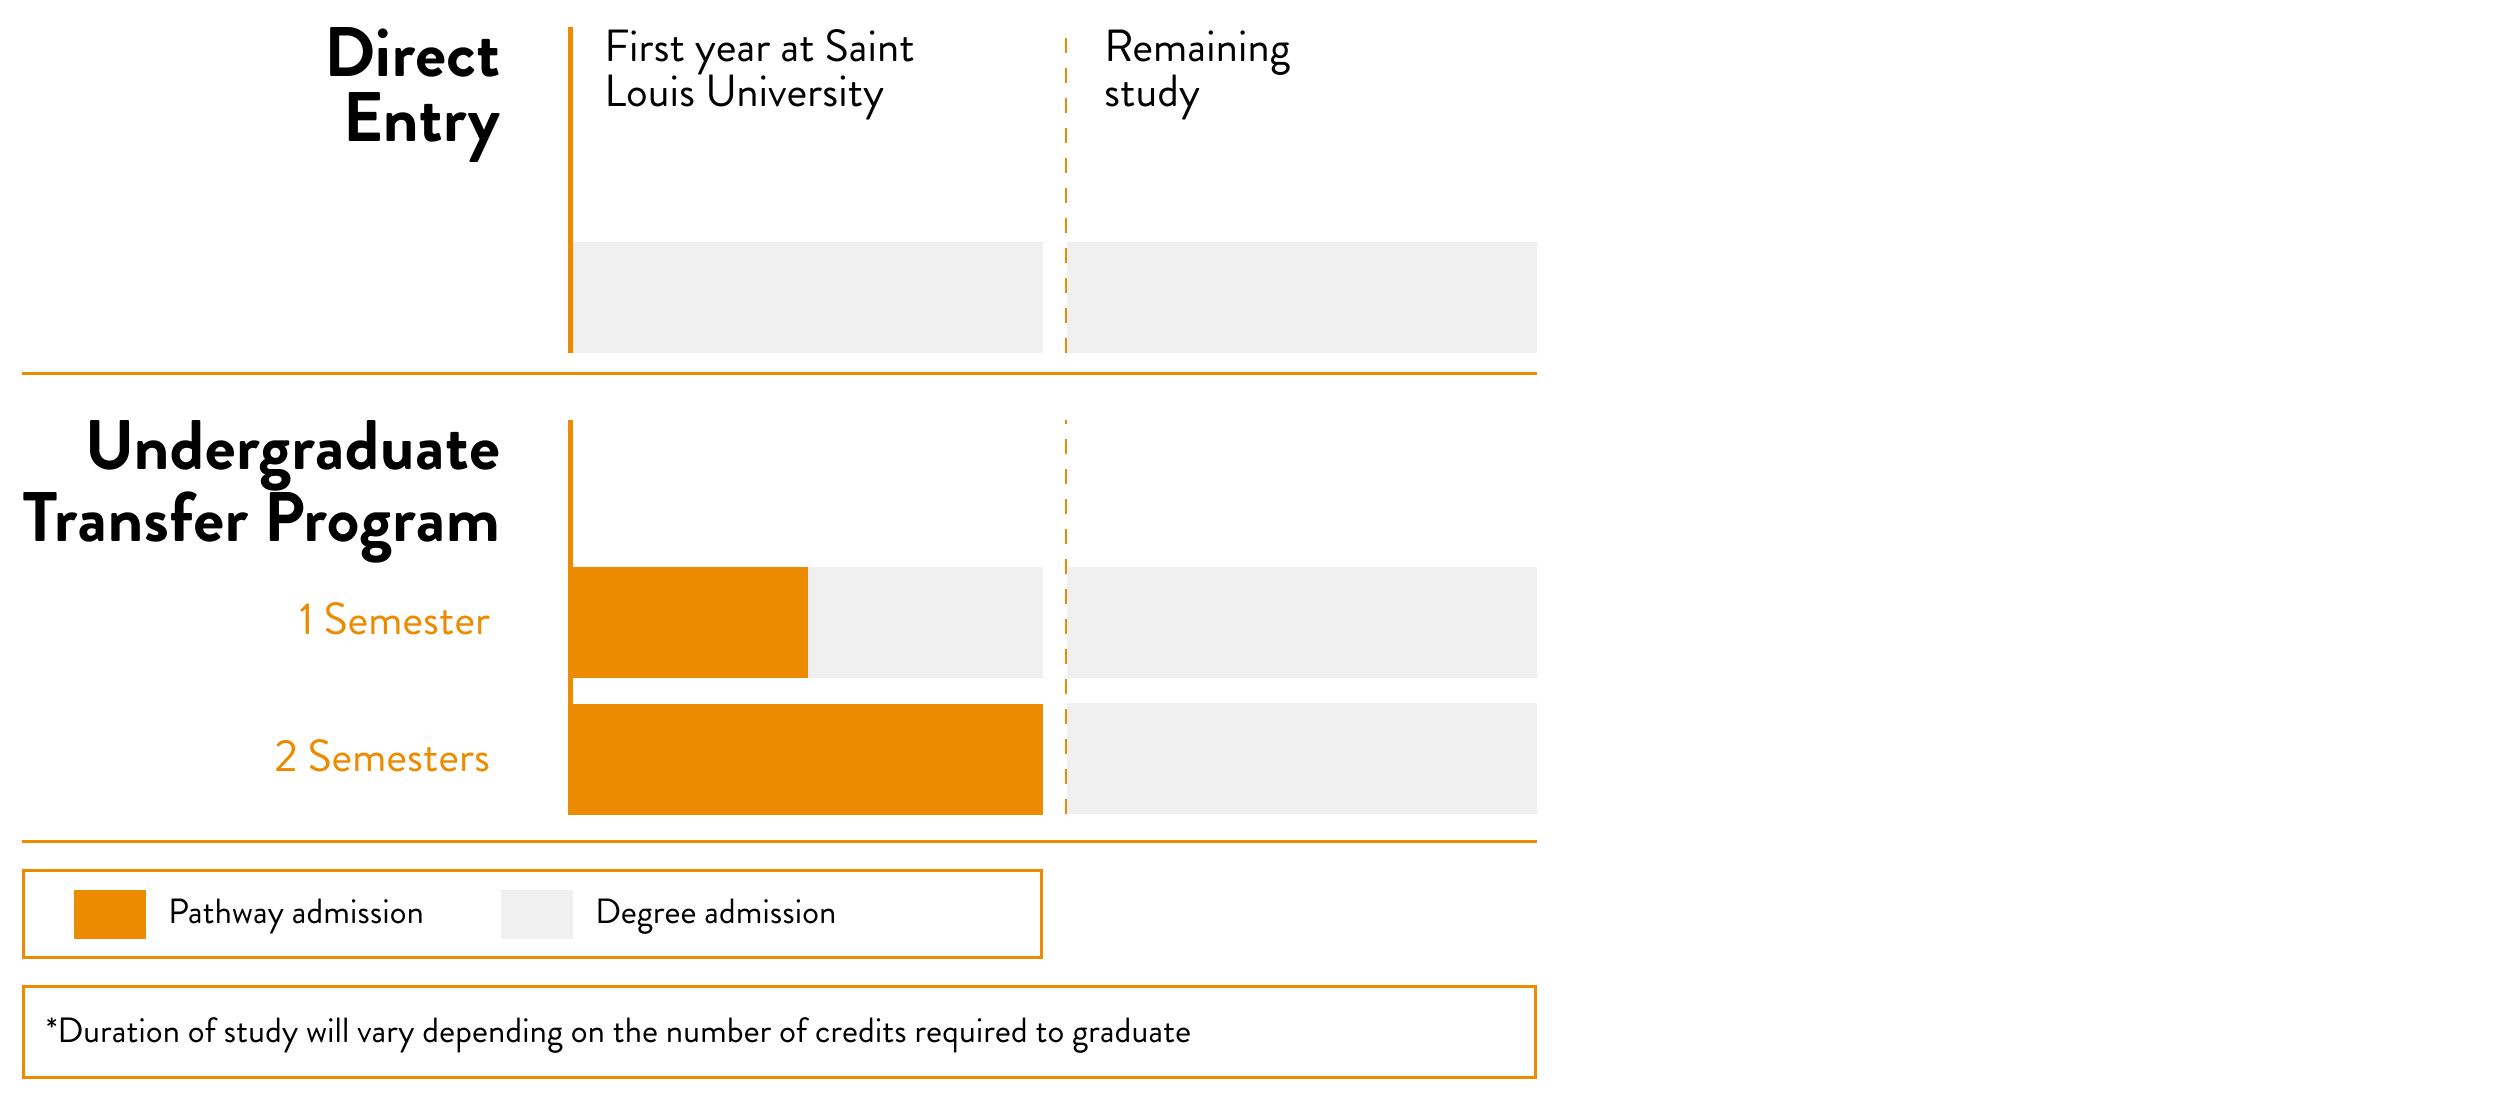
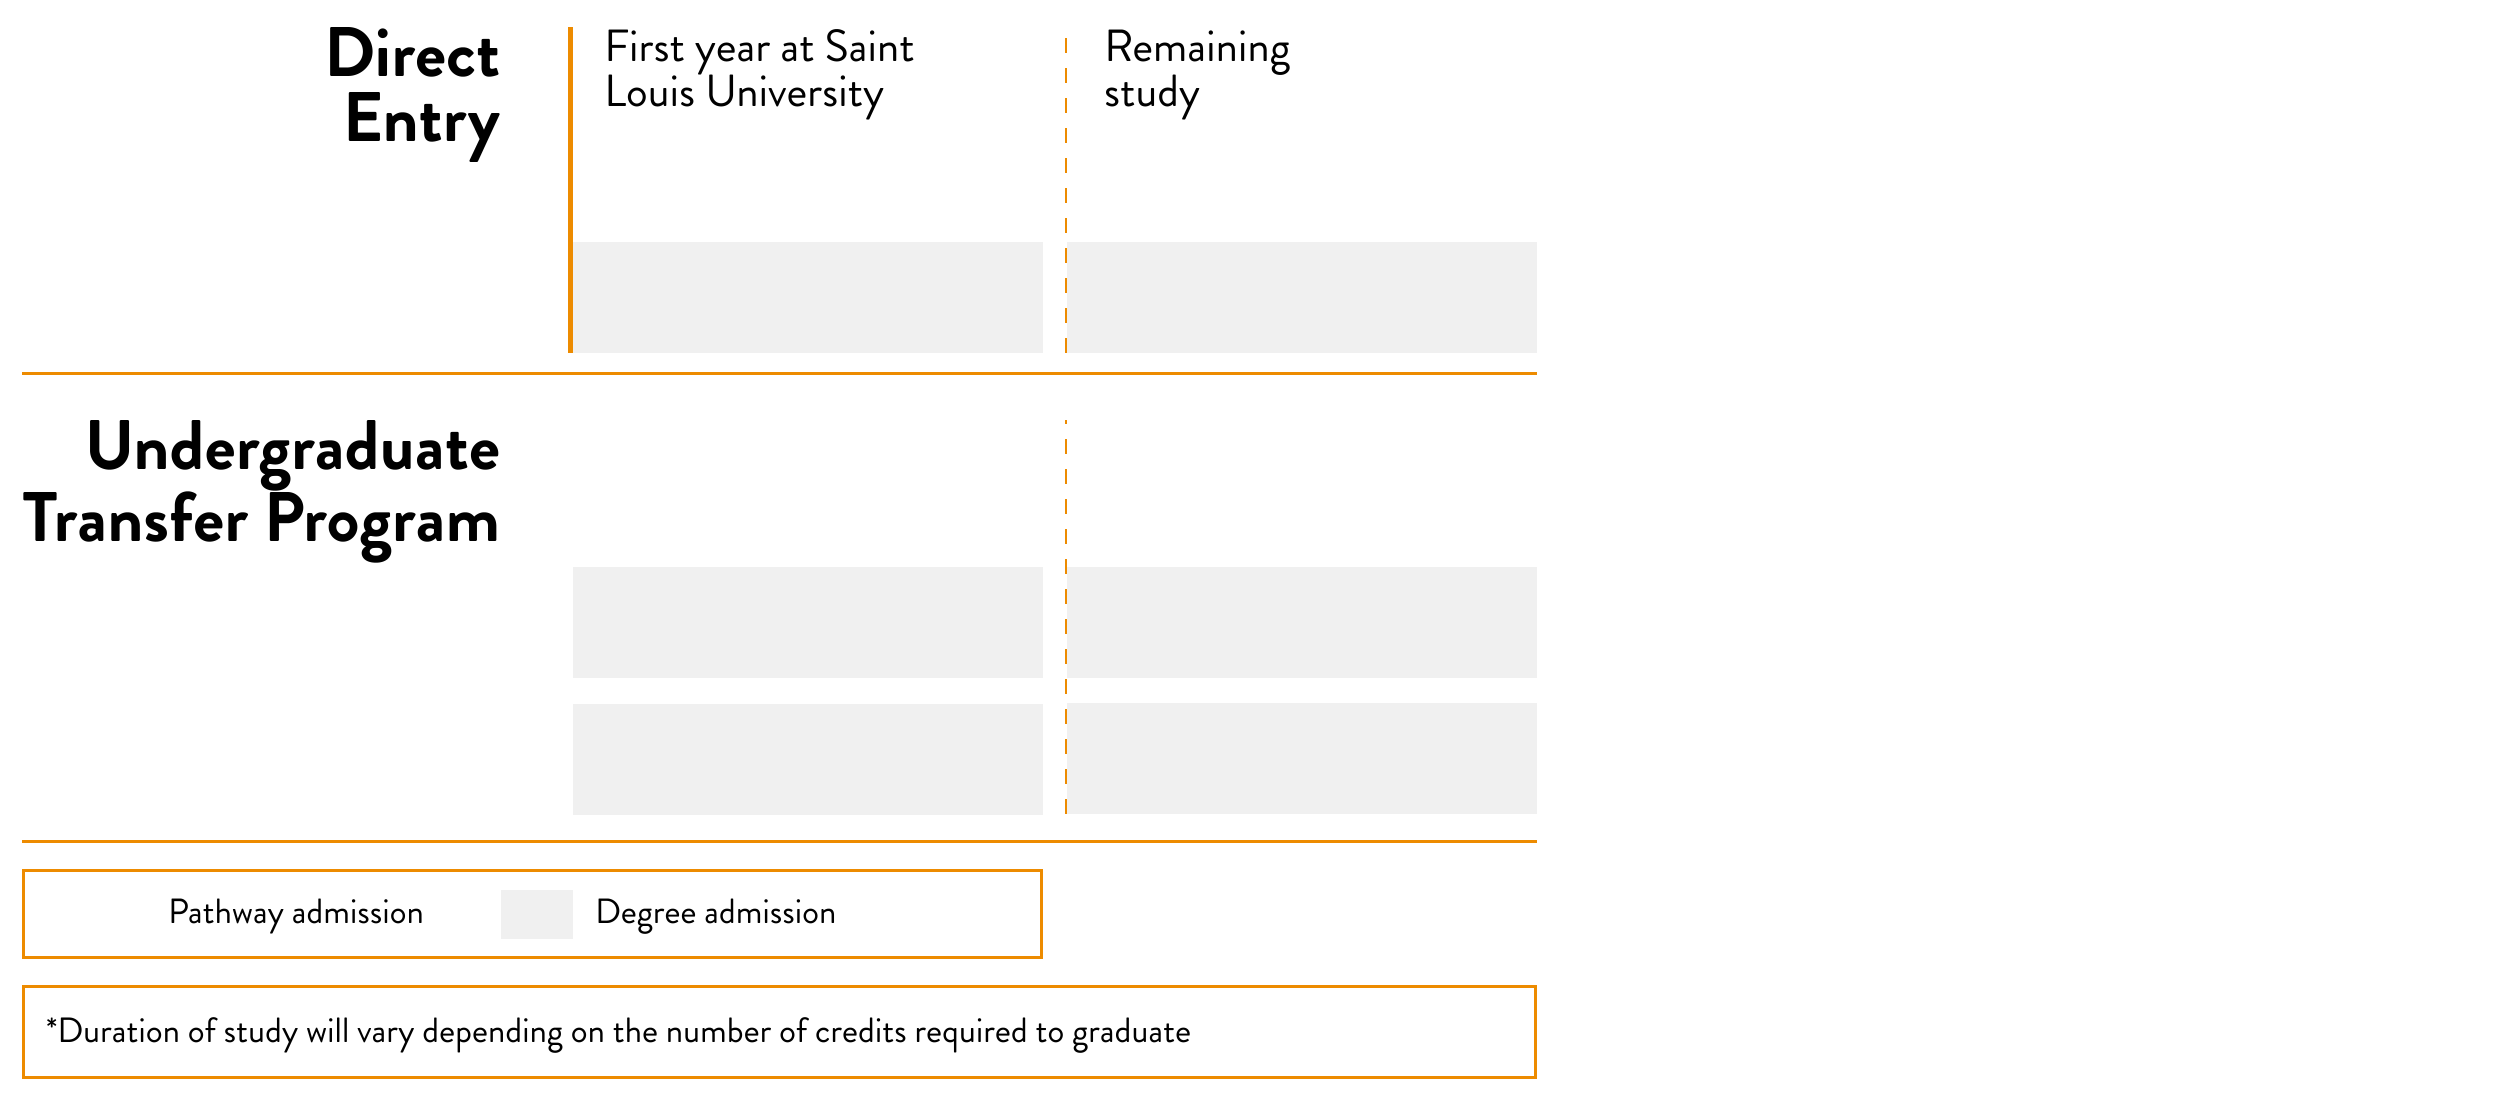
<svg xmlns="http://www.w3.org/2000/svg" width="2500" height="1100" fill="none">
  <path fill="#fff" d="M0 0h2500v1100H0z" />
  <path fill="#F0F0F0" d="M1043 567H573v111h470V567ZM1043 704H573v111h470V704ZM1537 567h-470v111h470V567Z" />
-   <path fill="#ED8B00" d="M1043 704H573v111h470V704ZM808 567H573v111h235V567Z" />
  <path fill="#F0F0F0" d="M1537 703h-470v111h470V703Z" />
-   <path fill="#ED8B00" d="M573 420h-5v395h5V420Z" />
+   <path fill="#ED8B00" d="M573 420h-5h5V420Z" />
  <path stroke="#ED8B00" stroke-dasharray="15 15" stroke-width="2" d="M1066 814V420" />
  <path fill="#F0F0F0" d="M1043 242H573v111h470V242ZM1537 242h-470v111h470V242Z" />
  <path fill="#ED8B00" d="M573 27h-5v326h5V27Z" />
  <path stroke="#ED8B00" stroke-dasharray="15 15" stroke-width="2" d="M1066 353V27" />
  <path stroke="#ED8B00" stroke-width="3" d="M22 373.5h1515M22 841.5h1515" />
-   <path fill="#ED8B00" d="M276.119 770.145v-1.35c3.69-3.96 7.335-7.965 11.025-11.925 3.06-3.33 4.545-6.03 4.545-8.145 0-2.565-1.665-5.715-6.3-5.715-2.79 0-4.995 1.89-6.39 3.375-.36.36-.855.36-1.215 0l-.9-.855c-.27-.315-.36-.81-.045-1.17 0 0 3.195-4.41 8.55-4.41 6.435 0 9.72 4.095 9.72 8.685 0 3.96-2.52 6.885-5.625 10.215-2.88 3.06-5.76 6.165-8.64 9.225h13.23c.45 0 .855.405.855.855v1.215c0 .45-.405.855-.855.855h-17.1a.854.854 0 0 1-.855-.855Zm34.255-2.34c-.36-.315-.81-.675-.27-1.53.225-.27.45-.585.675-.855.45-.585.945-.945 1.575-.405.315.27 3.6 3.42 7.605 3.42 3.645 0 6.03-2.295 6.03-4.95 0-3.105-2.7-4.95-7.875-7.11-4.95-2.16-7.92-4.185-7.92-9.315 0-3.06 2.43-8.01 9.585-8.01 4.41 0 7.695 2.295 7.695 2.295.27.135.81.675.27 1.53-.18.27-.36.585-.54.855-.405.63-.855.81-1.575.405-.315-.18-3.15-2.07-5.895-2.07-4.77 0-6.21 3.06-6.21 4.95 0 3.015 2.295 4.77 6.075 6.345 6.075 2.475 9.99 4.77 9.99 9.99 0 4.68-4.455 8.1-9.72 8.1-5.31 0-8.91-3.105-9.495-3.645ZM333.423 762c0-5.085 3.375-9.45 8.82-9.45 4.725 0 8.145 3.51 8.145 8.235 0 .315-.045.9-.09 1.215a.828.828 0 0 1-.81.765h-12.96c.18 3.015 2.835 5.85 6.03 5.85 1.89 0 3.42-.72 4.455-1.35.63-.36.9-.585 1.26-.09.27.36.495.675.765 1.035.315.405.495.675-.18 1.17-1.08.855-3.51 2.07-6.615 2.07-5.445 0-8.82-4.275-8.82-9.45Zm3.15-1.755h10.71c-.135-2.61-2.295-4.95-5.04-4.95-3.015 0-5.355 2.16-5.67 4.95Zm18.722 9.9v-16.29c0-.45.405-.855.855-.855h.855c.405 0 .63.18.72.54l.405 1.395s2.115-2.385 5.85-2.385c2.655 0 4.59 1.035 5.76 2.925.225-.18 3.105-2.925 6.705-2.925 5.22 0 6.975 3.42 6.975 8.1v9.495c0 .45-.405.855-.855.855h-1.44a.885.885 0 0 1-.855-.855v-9.495c0-3.375-1.44-5.085-4.05-5.085-2.925 0-4.86 1.935-5.49 2.52.135.765.225 1.62.225 2.565v9.495c0 .45-.405.855-.855.855h-1.44a.885.885 0 0 1-.855-.855v-9.495c0-3.42-1.53-5.085-4.275-5.085-3.195 0-5.13 2.565-5.13 2.565v12.015c0 .45-.405.855-.855.855h-1.395a.885.885 0 0 1-.855-.855ZM388.267 762c0-5.085 3.375-9.45 8.82-9.45 4.725 0 8.145 3.51 8.145 8.235 0 .315-.045.9-.09 1.215a.828.828 0 0 1-.81.765h-12.96c.18 3.015 2.835 5.85 6.03 5.85 1.89 0 3.42-.72 4.455-1.35.63-.36.9-.585 1.26-.09.27.36.495.675.765 1.035.315.405.495.675-.18 1.17-1.08.855-3.51 2.07-6.615 2.07-5.445 0-8.82-4.275-8.82-9.45Zm3.15-1.755h10.71c-.135-2.61-2.295-4.95-5.04-4.95-3.015 0-5.355 2.16-5.67 4.95Zm17.866 9.18c-.225-.18-.36-.63-.225-.945.18-.27.495-.9.63-1.125.225-.36.72-.45 1.215-.135 0 0 1.935 1.575 4.23 1.575 1.845 0 2.925-.945 2.925-2.16 0-1.575-1.35-2.295-3.96-3.6-2.385-1.17-5.13-2.745-5.13-5.805 0-1.89 1.53-4.68 5.715-4.68 2.34 0 4.14.81 4.995 1.395.405.27.54.9.27 1.395l-.36.72c-.27.495-.9.63-1.305.405 0 0-1.935-1.08-3.6-1.08-2.025 0-2.565 1.035-2.565 1.8 0 1.485 1.485 2.16 3.33 3.06 3.105 1.485 5.895 2.88 5.895 6.12 0 2.61-2.52 5.085-6.21 5.085-3.015 0-4.86-1.26-5.85-2.025Zm18.065-2.925v-10.8h-2.295a.854.854 0 0 1-.855-.855v-.99c0-.495.36-.855.855-.855h2.295v-4.995c0-.45.405-.855.855-.855l1.44-.09c.45 0 .81.405.81.855V753h5.22c.495 0 .855.36.855.855v.99c0 .45-.36.855-.855.855h-5.22v10.53c0 1.8.45 2.16 1.485 2.16 1.125 0 2.7-.675 3.285-.99.675-.36.855-.09 1.08.27l.675 1.125c.315.54.18.81-.315 1.125-.63.405-3.06 1.53-5.175 1.53-3.6 0-4.14-2.16-4.14-4.95Zm12.906-4.5c0-5.085 3.375-9.45 8.82-9.45 4.725 0 8.145 3.51 8.145 8.235 0 .315-.045.9-.09 1.215a.828.828 0 0 1-.81.765h-12.96c.18 3.015 2.835 5.85 6.03 5.85 1.89 0 3.42-.72 4.455-1.35.63-.36.9-.585 1.26-.09.27.36.495.675.765 1.035.315.405.495.675-.18 1.17-1.08.855-3.51 2.07-6.615 2.07-5.445 0-8.82-4.275-8.82-9.45Zm3.15-1.755h10.71c-.135-2.61-2.295-4.95-5.04-4.95-3.015 0-5.355 2.16-5.67 4.95Zm18.722 9.9v-16.29c0-.45.405-.855.855-.855h.855c.36 0 .675.225.765.63l.36 1.305s1.665-2.385 5.4-2.385c1.35 0 3.6.225 3.15 1.485l-.54 1.53c-.225.585-.63.585-1.08.405a4.641 4.641 0 0 0-1.755-.36c-3.42 0-4.905 2.52-4.905 2.52v12.015c0 .45-.405.855-.855.855h-1.395a.885.885 0 0 1-.855-.855Zm14.174-.72c-.225-.18-.36-.63-.225-.945.18-.27.495-.9.63-1.125.225-.36.72-.45 1.215-.135 0 0 1.935 1.575 4.23 1.575 1.845 0 2.925-.945 2.925-2.16 0-1.575-1.35-2.295-3.96-3.6-2.385-1.17-5.13-2.745-5.13-5.805 0-1.89 1.53-4.68 5.715-4.68 2.34 0 4.14.81 4.995 1.395.405.27.54.9.27 1.395l-.36.72c-.27.495-.9.63-1.305.405 0 0-1.935-1.08-3.6-1.08-2.025 0-2.565 1.035-2.565 1.8 0 1.485 1.485 2.16 3.33 3.06 3.105 1.485 5.895 2.88 5.895 6.12 0 2.61-2.52 5.085-6.21 5.085-3.015 0-4.86-1.26-5.85-2.025ZM305.631 633.145V608.98l-3.24 2.52c-.36.27-.72.315-1.035-.045l-.855-.945c-.315-.36-.135-.765.09-.99l6.3-6.12h1.215c.45 0 .81.405.81.855v28.89c0 .45-.36.855-.81.855h-1.62a.854.854 0 0 1-.855-.855Zm20.783-2.34c-.36-.315-.81-.675-.27-1.53.225-.27.45-.585.675-.855.45-.585.945-.945 1.575-.405.315.27 3.6 3.42 7.605 3.42 3.645 0 6.03-2.295 6.03-4.95 0-3.105-2.7-4.95-7.875-7.11-4.95-2.16-7.92-4.185-7.92-9.315 0-3.06 2.43-8.01 9.585-8.01 4.41 0 7.695 2.295 7.695 2.295.27.135.81.675.27 1.53-.18.27-.36.585-.54.855-.405.63-.855.81-1.575.405-.315-.18-3.15-2.07-5.895-2.07-4.77 0-6.21 3.06-6.21 4.95 0 3.015 2.295 4.77 6.075 6.345 6.075 2.475 9.99 4.77 9.99 9.99 0 4.68-4.455 8.1-9.72 8.1-5.31 0-8.91-3.105-9.495-3.645ZM349.463 625c0-5.085 3.375-9.45 8.82-9.45 4.725 0 8.145 3.51 8.145 8.235 0 .315-.045.9-.09 1.215a.828.828 0 0 1-.81.765h-12.96c.18 3.015 2.835 5.85 6.03 5.85 1.89 0 3.42-.72 4.455-1.35.63-.36.9-.585 1.26-.09.27.36.495.675.765 1.035.315.405.495.675-.18 1.17-1.08.855-3.51 2.07-6.615 2.07-5.445 0-8.82-4.275-8.82-9.45Zm3.15-1.755h10.71c-.135-2.61-2.295-4.95-5.04-4.95-3.015 0-5.355 2.16-5.67 4.95Zm18.722 9.9v-16.29c0-.45.405-.855.855-.855h.855c.405 0 .63.18.72.54l.405 1.395s2.115-2.385 5.85-2.385c2.655 0 4.59 1.035 5.76 2.925.225-.18 3.105-2.925 6.705-2.925 5.22 0 6.975 3.42 6.975 8.1v9.495c0 .45-.405.855-.855.855h-1.44a.885.885 0 0 1-.855-.855v-9.495c0-3.375-1.44-5.085-4.05-5.085-2.925 0-4.86 1.935-5.49 2.52.135.765.225 1.62.225 2.565v9.495c0 .45-.405.855-.855.855h-1.44a.885.885 0 0 1-.855-.855v-9.495c0-3.42-1.53-5.085-4.275-5.085-3.195 0-5.13 2.565-5.13 2.565v12.015c0 .45-.405.855-.855.855h-1.395a.885.885 0 0 1-.855-.855ZM404.307 625c0-5.085 3.375-9.45 8.82-9.45 4.725 0 8.145 3.51 8.145 8.235 0 .315-.045.9-.09 1.215a.828.828 0 0 1-.81.765h-12.96c.18 3.015 2.835 5.85 6.03 5.85 1.89 0 3.42-.72 4.455-1.35.63-.36.9-.585 1.26-.09.27.36.495.675.765 1.035.315.405.495.675-.18 1.17-1.08.855-3.51 2.07-6.615 2.07-5.445 0-8.82-4.275-8.82-9.45Zm3.15-1.755h10.71c-.135-2.61-2.295-4.95-5.04-4.95-3.015 0-5.355 2.16-5.67 4.95Zm17.866 9.18c-.225-.18-.36-.63-.225-.945.18-.27.495-.9.63-1.125.225-.36.72-.45 1.215-.135 0 0 1.935 1.575 4.23 1.575 1.845 0 2.925-.945 2.925-2.16 0-1.575-1.35-2.295-3.96-3.6-2.385-1.17-5.13-2.745-5.13-5.805 0-1.89 1.53-4.68 5.715-4.68 2.34 0 4.14.81 4.995 1.395.405.27.54.9.27 1.395l-.36.72c-.27.495-.9.63-1.305.405 0 0-1.935-1.08-3.6-1.08-2.025 0-2.565 1.035-2.565 1.8 0 1.485 1.485 2.16 3.33 3.06 3.105 1.485 5.895 2.88 5.895 6.12 0 2.61-2.52 5.085-6.21 5.085-3.015 0-4.86-1.26-5.85-2.025Zm18.065-2.925v-10.8h-2.295a.854.854 0 0 1-.855-.855v-.99c0-.495.36-.855.855-.855h2.295v-4.995c0-.45.405-.855.855-.855l1.44-.09c.45 0 .81.405.81.855V616h5.22c.495 0 .855.36.855.855v.99c0 .45-.36.855-.855.855h-5.22v10.53c0 1.8.45 2.16 1.485 2.16 1.125 0 2.7-.675 3.285-.99.675-.36.855-.09 1.08.27l.675 1.125c.315.54.18.81-.315 1.125-.63.405-3.06 1.53-5.175 1.53-3.6 0-4.14-2.16-4.14-4.95Zm12.906-4.5c0-5.085 3.375-9.45 8.82-9.45 4.725 0 8.145 3.51 8.145 8.235 0 .315-.045.9-.09 1.215a.828.828 0 0 1-.81.765h-12.96c.18 3.015 2.835 5.85 6.03 5.85 1.89 0 3.42-.72 4.455-1.35.63-.36.9-.585 1.26-.09.27.36.495.675.765 1.035.315.405.495.675-.18 1.17-1.08.855-3.51 2.07-6.615 2.07-5.445 0-8.82-4.275-8.82-9.45Zm3.15-1.755h10.71c-.135-2.61-2.295-4.95-5.04-4.95-3.015 0-5.355 2.16-5.67 4.95Zm18.722 9.9v-16.29c0-.45.405-.855.855-.855h.855c.36 0 .675.225.765.63l.36 1.305s1.665-2.385 5.4-2.385c1.35 0 3.6.225 3.15 1.485l-.54 1.53c-.225.585-.63.585-1.08.405a4.641 4.641 0 0 0-1.755-.36c-3.42 0-4.905 2.52-4.905 2.52v12.015c0 .45-.405.855-.855.855h-1.395a.885.885 0 0 1-.855-.855ZM146 890H74v49h72v-49Z" />
  <path fill="#000" d="M171.57 922.335v-23.17c0-.35.28-.665.665-.665h7.735c4.305 0 7.84 3.5 7.84 7.735 0 4.34-3.535 7.875-7.805 7.875h-5.775v8.225c0 .35-.315.665-.665.665h-1.33a.665.665 0 0 1-.665-.665Zm2.66-10.815h5.565c2.87 0 5.32-2.345 5.32-5.355 0-2.835-2.45-5.005-5.32-5.005h-5.565v10.36Zm15.133 7.245c0-2.66 1.995-4.655 5.6-4.655 1.505 0 2.975.455 2.975.455.035-2.59-.28-3.78-2.275-3.78-1.925 0-3.57.525-4.2.77-.35.14-.56-.035-.665-.35l-.28-.875c-.14-.42.07-.63.385-.77.21-.105 2.24-.91 4.865-.91 3.57 0 4.445 1.82 4.445 5.915v7.77c0 .35-.315.665-.665.665h-.665c-.385 0-.49-.21-.595-.525l-.28-.945c-.735.735-2.17 1.82-4.34 1.82-2.45 0-4.305-1.785-4.305-4.585Zm2.24 0c0 1.4.945 2.485 2.45 2.485 1.75 0 3.255-1.085 3.85-1.96v-2.765c-.42-.245-1.4-.56-2.94-.56-1.96 0-3.36.98-3.36 2.8Zm14.382.735v-8.4H204.2a.665.665 0 0 1-.665-.665v-.77c0-.385.28-.665.665-.665h1.785v-3.885c0-.35.315-.665.665-.665l1.12-.07c.35 0 .63.315.63.665V909h4.06c.385 0 .665.28.665.665v.77c0 .35-.28.665-.665.665h-4.06v8.19c0 1.4.35 1.68 1.155 1.68.875 0 2.1-.525 2.555-.77.525-.28.665-.07.84.21l.525.875c.245.42.14.63-.245.875-.49.315-2.38 1.19-4.025 1.19-2.8 0-3.22-1.68-3.22-3.85Zm11.088 2.835v-23.17c0-.35.315-.665.665-.665h1.085c.35 0 .665.315.665.665v11.34s1.855-1.855 4.69-1.855c3.465 0 5.425 2.205 5.425 6.3v7.385c0 .35-.315.665-.665.665h-1.12a.688.688 0 0 1-.665-.665v-7.385c0-2.66-1.19-3.955-3.15-3.955-2.66 0-4.515 1.96-4.515 1.96v9.38c0 .35-.315.665-.665.665h-1.085a.688.688 0 0 1-.665-.665Zm19.78.665-3.885-13.195c-.14-.49 0-.805.525-.805h1.085c.315 0 .56.175.63.385l2.555 9.24h.035l3.955-9.625c.07-.175.28-.35.595-.35h.175c.315 0 .525.175.595.35l3.92 9.66h.035l2.52-9.275c.07-.21.315-.385.595-.385h1.085c.525 0 .665.315.525.805L247.983 923c-.07.21-.315.35-.595.35h-.175c-.315 0-.525-.175-.595-.35l-4.27-10.5-4.13 10.5c-.07.175-.28.35-.595.35h-.175c-.315 0-.525-.14-.595-.35Zm17.554-4.235c0-2.66 1.995-4.655 5.6-4.655 1.505 0 2.975.455 2.975.455.035-2.59-.28-3.78-2.275-3.78-1.925 0-3.57.525-4.2.77-.35.14-.56-.035-.665-.35l-.28-.875c-.14-.42.07-.63.385-.77.21-.105 2.24-.91 4.865-.91 3.57 0 4.445 1.82 4.445 5.915v7.77c0 .35-.315.665-.665.665h-.665c-.385 0-.49-.21-.595-.525l-.28-.945c-.735.735-2.17 1.82-4.34 1.82-2.45 0-4.305-1.785-4.305-4.585Zm2.24 0c0 1.4.945 2.485 2.45 2.485 1.75 0 3.255-1.085 3.85-1.96v-2.765c-.42-.245-1.4-.56-2.94-.56-1.96 0-3.36.98-3.36 2.8Zm17.987 4.2-6.51-13.195c-.21-.455 0-.77.525-.77h1.54c.28 0 .49.175.595.385l5.18 10.71h.035l4.9-10.71c.105-.21.35-.385.595-.385h1.33c.525 0 .77.35.525.805l-10.745 23.275c-.105.21-.35.42-.595.42h-1.295c-.525 0-.805-.385-.56-.875l4.48-9.66Zm18.532-4.2c0-2.66 1.995-4.655 5.6-4.655 1.505 0 2.975.455 2.975.455.035-2.59-.28-3.78-2.275-3.78-1.925 0-3.57.525-4.2.77-.35.14-.56-.035-.665-.35l-.28-.875c-.14-.42.07-.63.385-.77.21-.105 2.24-.91 4.865-.91 3.57 0 4.445 1.82 4.445 5.915v7.77c0 .35-.315.665-.665.665h-.665c-.385 0-.49-.21-.595-.525l-.28-.945c-.735.735-2.17 1.82-4.34 1.82-2.45 0-4.305-1.785-4.305-4.585Zm2.24 0c0 1.4.945 2.485 2.45 2.485 1.75 0 3.255-1.085 3.85-1.96v-2.765c-.42-.245-1.4-.56-2.94-.56-1.96 0-3.36.98-3.36 2.8Zm12.458-2.8c0-4.095 2.52-7.315 6.72-7.315 2.31 0 3.745.91 3.745.91v-10.395c0-.35.315-.665.665-.665h1.085c.35 0 .665.315.665.665v23.17c0 .35-.315.665-.665.665h-.735c-.315 0-.525-.245-.595-.56l-.21-.945s-1.68 1.855-4.305 1.855c-3.57 0-6.37-3.36-6.37-7.385Zm2.45.035c0 2.73 1.61 5.145 4.165 5.145 2.52 0 3.815-2.31 3.815-2.31v-7s-1.47-.84-3.395-.84c-3.045 0-4.585 2.205-4.585 5.005Zm15.449 6.335v-12.67c0-.35.315-.665.665-.665h.665c.315 0 .49.14.56.42l.315 1.085s1.645-1.855 4.55-1.855c2.065 0 3.57.805 4.48 2.275.175-.14 2.415-2.275 5.215-2.275 4.06 0 5.425 2.66 5.425 6.3v7.385c0 .35-.315.665-.665.665h-1.12a.688.688 0 0 1-.665-.665v-7.385c0-2.625-1.12-3.955-3.15-3.955-2.275 0-3.78 1.505-4.27 1.96.105.595.175 1.26.175 1.995v7.385c0 .35-.315.665-.665.665h-1.12a.688.688 0 0 1-.665-.665v-7.385c0-2.66-1.19-3.955-3.325-3.955-2.485 0-3.99 1.995-3.99 1.995v9.345c0 .35-.315.665-.665.665h-1.085a.688.688 0 0 1-.665-.665Zm27.815-19.81c-.91 0-1.645-.735-1.645-1.645 0-.945.735-1.68 1.645-1.68.945 0 1.68.735 1.68 1.68 0 .91-.735 1.645-1.68 1.645Zm-1.155 19.81v-12.67c0-.35.315-.665.665-.665h1.085c.35 0 .665.315.665.665v12.67c0 .35-.315.665-.665.665h-1.085a.688.688 0 0 1-.665-.665Zm6.718-.56c-.175-.14-.28-.49-.175-.735.14-.21.385-.7.49-.875.175-.28.56-.35.945-.105 0 0 1.505 1.225 3.29 1.225 1.435 0 2.275-.735 2.275-1.68 0-1.225-1.05-1.785-3.08-2.8-1.855-.91-3.99-2.135-3.99-4.515 0-1.47 1.19-3.64 4.445-3.64 1.82 0 3.22.63 3.885 1.085.315.21.42.7.21 1.085l-.28.56c-.21.385-.7.49-1.015.315 0 0-1.505-.84-2.8-.84-1.575 0-1.995.805-1.995 1.4 0 1.155 1.155 1.68 2.59 2.38 2.415 1.155 4.585 2.24 4.585 4.76 0 2.03-1.96 3.955-4.83 3.955-2.345 0-3.78-.98-4.55-1.575Zm12.476 0c-.175-.14-.28-.49-.175-.735.14-.21.385-.7.49-.875.175-.28.56-.35.945-.105 0 0 1.505 1.225 3.29 1.225 1.435 0 2.275-.735 2.275-1.68 0-1.225-1.05-1.785-3.08-2.8-1.855-.91-3.99-2.135-3.99-4.515 0-1.47 1.19-3.64 4.445-3.64 1.82 0 3.22.63 3.885 1.085.315.21.42.7.21 1.085l-.28.56c-.21.385-.7.49-1.015.315 0 0-1.505-.84-2.8-.84-1.575 0-1.995.805-1.995 1.4 0 1.155 1.155 1.68 2.59 2.38 2.415 1.155 4.585 2.24 4.585 4.76 0 2.03-1.96 3.955-4.83 3.955-2.345 0-3.78-.98-4.55-1.575Zm14.295-19.25c-.91 0-1.645-.735-1.645-1.645 0-.945.735-1.68 1.645-1.68.945 0 1.68.735 1.68 1.68 0 .91-.735 1.645-1.68 1.645Zm-1.155 19.81v-12.67c0-.35.315-.665.665-.665h1.085c.35 0 .665.315.665.665v12.67c0 .35-.315.665-.665.665h-1.085a.688.688 0 0 1-.665-.665Zm6.368-6.37c0-3.955 3.08-7.315 6.965-7.315s6.965 3.36 6.965 7.315c0 4.025-3.08 7.385-6.965 7.385s-6.965-3.36-6.965-7.385Zm2.415 0c0 2.835 1.995 5.11 4.55 5.11 2.555 0 4.55-2.275 4.55-5.11 0-2.765-1.995-5.005-4.55-5.005-2.555 0-4.55 2.24-4.55 5.005Zm15.485 6.37v-12.67c0-.35.315-.665.665-.665h.665c.315 0 .49.14.56.42l.315 1.085s1.995-1.855 4.9-1.855c4.06 0 5.425 2.66 5.425 6.3v7.385c0 .35-.315.665-.665.665h-1.12a.688.688 0 0 1-.665-.665v-7.385c0-2.66-1.19-3.955-3.15-3.955-2.625 0-4.515 1.995-4.515 1.995v9.345c0 .35-.315.665-.665.665h-1.085a.688.688 0 0 1-.665-.665Z" />
  <path fill="#F0F0F0" d="M573 890h-72v49h72v-49Z" />
  <path fill="#000" d="M598.57 922.335v-23.17c0-.35.28-.665.63-.665h7.84c6.755 0 12.285 5.495 12.285 12.215 0 6.79-5.53 12.285-12.285 12.285h-7.84c-.35 0-.63-.315-.63-.665Zm2.66-1.75h5.25c5.74 0 9.905-4.095 9.905-9.87 0-5.74-4.165-9.835-9.905-9.835h-5.25v19.705ZM622.241 916c0-3.955 2.625-7.35 6.86-7.35 3.675 0 6.335 2.73 6.335 6.405 0 .245-.035.7-.07.945a.644.644 0 0 1-.63.595h-10.08c.14 2.345 2.205 4.55 4.69 4.55 1.47 0 2.66-.56 3.465-1.05.49-.28.7-.455.98-.07.21.28.385.525.595.805.245.315.385.525-.14.91-.84.665-2.73 1.61-5.145 1.61-4.235 0-6.86-3.325-6.86-7.35Zm2.45-1.365h8.33c-.105-2.03-1.785-3.85-3.92-3.85-2.345 0-4.165 1.68-4.41 3.85Zm13.162 7.7c0-2.66 2.345-4.025 2.345-4.025s-1.12-1.435-1.12-3.5c0-3.255 2.275-6.16 5.915-6.16h5.915c.385 0 .665.28.665.665v.595c0 .245-.14.56-.385.595l-1.89.385s1.575 1.155 1.575 3.92c0 3.185-2.275 5.95-5.88 5.95-2.24 0-3.325-.875-3.325-.875s-1.54.7-1.54 2.1c0 .875.63 1.715 1.925 1.715h5.04c2.94 0 5.25 1.435 5.25 4.48 0 2.905-3.01 5.67-7.245 5.67-4.69 0-6.72-2.52-6.72-4.83 0-2.1 1.68-3.045 2.03-3.255v-.105c-.91-.245-2.555-1.155-2.555-3.325Zm7.175-3.675c2.1 0 3.5-1.61 3.5-3.92 0-2.31-1.4-3.92-3.5-3.92-2.135 0-3.675 1.61-3.675 3.92 0 2.31 1.54 3.92 3.675 3.92Zm-4.165 10.01c0 1.68 1.82 2.905 4.2 2.905 2.31 0 4.69-1.295 4.69-3.325 0-.455-.21-2.275-2.66-2.275h-3.885s-2.345.63-2.345 2.695Zm14.454-6.335v-12.67c0-.35.315-.665.665-.665h.665c.28 0 .525.175.595.49l.28 1.015s1.295-1.855 4.2-1.855c1.05 0 2.8.175 2.45 1.155l-.42 1.19c-.175.455-.49.455-.84.315a3.61 3.61 0 0 0-1.365-.28c-2.66 0-3.815 1.96-3.815 1.96v9.345c0 .35-.315.665-.665.665h-1.085a.688.688 0 0 1-.665-.665ZM665.889 916c0-3.955 2.625-7.35 6.86-7.35 3.675 0 6.335 2.73 6.335 6.405 0 .245-.035.7-.07.945a.644.644 0 0 1-.63.595h-10.08c.14 2.345 2.205 4.55 4.69 4.55 1.47 0 2.66-.56 3.465-1.05.49-.28.7-.455.98-.07.21.28.385.525.595.805.245.315.385.525-.14.91-.84.665-2.73 1.61-5.145 1.61-4.235 0-6.86-3.325-6.86-7.35Zm2.45-1.365h8.33c-.105-2.03-1.785-3.85-3.92-3.85-2.345 0-4.165 1.68-4.41 3.85ZM681.885 916c0-3.955 2.625-7.35 6.86-7.35 3.675 0 6.335 2.73 6.335 6.405 0 .245-.035.7-.07.945a.644.644 0 0 1-.63.595H684.3c.14 2.345 2.205 4.55 4.69 4.55 1.47 0 2.66-.56 3.465-1.05.49-.28.7-.455.98-.07.21.28.385.525.595.805.245.315.385.525-.14.91-.84.665-2.73 1.61-5.145 1.61-4.235 0-6.86-3.325-6.86-7.35Zm2.45-1.365h8.33c-.105-2.03-1.785-3.85-3.92-3.85-2.345 0-4.165 1.68-4.41 3.85Zm21.305 4.13c0-2.66 1.995-4.655 5.6-4.655 1.505 0 2.975.455 2.975.455.035-2.59-.28-3.78-2.275-3.78-1.925 0-3.57.525-4.2.77-.35.14-.56-.035-.665-.35l-.28-.875c-.14-.42.07-.63.385-.77.21-.105 2.24-.91 4.865-.91 3.57 0 4.445 1.82 4.445 5.915v7.77c0 .35-.315.665-.665.665h-.665c-.385 0-.49-.21-.595-.525l-.28-.945c-.735.735-2.17 1.82-4.34 1.82-2.45 0-4.305-1.785-4.305-4.585Zm2.24 0c0 1.4.945 2.485 2.45 2.485 1.75 0 3.255-1.085 3.85-1.96v-2.765c-.42-.245-1.4-.56-2.94-.56-1.96 0-3.36.98-3.36 2.8Zm12.457-2.8c0-4.095 2.52-7.315 6.72-7.315 2.31 0 3.745.91 3.745.91v-10.395c0-.35.315-.665.665-.665h1.085c.35 0 .665.315.665.665v23.17c0 .35-.315.665-.665.665h-.735c-.315 0-.525-.245-.595-.56l-.21-.945s-1.68 1.855-4.305 1.855c-3.57 0-6.37-3.36-6.37-7.385Zm2.45.035c0 2.73 1.61 5.145 4.165 5.145 2.52 0 3.815-2.31 3.815-2.31v-7s-1.47-.84-3.395-.84c-3.045 0-4.585 2.205-4.585 5.005Zm15.45 6.335v-12.67c0-.35.315-.665.665-.665h.665c.315 0 .49.14.56.42l.315 1.085s1.645-1.855 4.55-1.855c2.065 0 3.57.805 4.48 2.275.175-.14 2.415-2.275 5.215-2.275 4.06 0 5.425 2.66 5.425 6.3v7.385c0 .35-.315.665-.665.665h-1.12a.688.688 0 0 1-.665-.665v-7.385c0-2.625-1.12-3.955-3.15-3.955-2.275 0-3.78 1.505-4.27 1.96.105.595.175 1.26.175 1.995v7.385c0 .35-.315.665-.665.665h-1.12a.688.688 0 0 1-.665-.665v-7.385c0-2.66-1.19-3.955-3.325-3.955-2.485 0-3.99 1.995-3.99 1.995v9.345c0 .35-.315.665-.665.665h-1.085a.688.688 0 0 1-.665-.665Zm27.815-19.81c-.91 0-1.645-.735-1.645-1.645 0-.945.735-1.68 1.645-1.68.945 0 1.68.735 1.68 1.68 0 .91-.735 1.645-1.68 1.645Zm-1.155 19.81v-12.67c0-.35.315-.665.665-.665h1.085c.35 0 .665.315.665.665v12.67c0 .35-.315.665-.665.665h-1.085a.688.688 0 0 1-.665-.665Zm6.718-.56c-.175-.14-.28-.49-.175-.735.14-.21.385-.7.49-.875.175-.28.56-.35.945-.105 0 0 1.505 1.225 3.29 1.225 1.435 0 2.275-.735 2.275-1.68 0-1.225-1.05-1.785-3.08-2.8-1.855-.91-3.99-2.135-3.99-4.515 0-1.47 1.19-3.64 4.445-3.64 1.82 0 3.22.63 3.885 1.085.315.21.42.7.21 1.085l-.28.56c-.21.385-.7.49-1.015.315 0 0-1.505-.84-2.8-.84-1.575 0-1.995.805-1.995 1.4 0 1.155 1.155 1.68 2.59 2.38 2.415 1.155 4.585 2.24 4.585 4.76 0 2.03-1.96 3.955-4.83 3.955-2.345 0-3.78-.98-4.55-1.575Zm12.476 0c-.175-.14-.28-.49-.175-.735.14-.21.385-.7.49-.875.175-.28.56-.35.945-.105 0 0 1.505 1.225 3.29 1.225 1.435 0 2.275-.735 2.275-1.68 0-1.225-1.05-1.785-3.08-2.8-1.855-.91-3.99-2.135-3.99-4.515 0-1.47 1.19-3.64 4.445-3.64 1.82 0 3.22.63 3.885 1.085.315.21.42.7.21 1.085l-.28.56c-.21.385-.7.49-1.015.315 0 0-1.505-.84-2.8-.84-1.575 0-1.995.805-1.995 1.4 0 1.155 1.155 1.68 2.59 2.38 2.415 1.155 4.585 2.24 4.585 4.76 0 2.03-1.96 3.955-4.83 3.955-2.345 0-3.78-.98-4.55-1.575Zm14.295-19.25c-.91 0-1.645-.735-1.645-1.645 0-.945.735-1.68 1.645-1.68.945 0 1.68.735 1.68 1.68 0 .91-.735 1.645-1.68 1.645Zm-1.155 19.81v-12.67c0-.35.315-.665.665-.665h1.085c.35 0 .665.315.665.665v12.67c0 .35-.315.665-.665.665h-1.085a.688.688 0 0 1-.665-.665Zm6.368-6.37c0-3.955 3.08-7.315 6.965-7.315s6.965 3.36 6.965 7.315c0 4.025-3.08 7.385-6.965 7.385s-6.965-3.36-6.965-7.385Zm2.415 0c0 2.835 1.995 5.11 4.55 5.11 2.555 0 4.55-2.275 4.55-5.11 0-2.765-1.995-5.005-4.55-5.005-2.555 0-4.55 2.24-4.55 5.005Zm15.485 6.37v-12.67c0-.35.315-.665.665-.665h.665c.315 0 .49.14.56.42l.315 1.085s1.995-1.855 4.9-1.855c4.06 0 5.425 2.66 5.425 6.3v7.385c0 .35-.315.665-.665.665h-1.12a.688.688 0 0 1-.665-.665v-7.385c0-2.66-1.19-3.955-3.15-3.955-2.625 0-4.515 1.995-4.515 1.995v9.345c0 .35-.315.665-.665.665h-1.085a.688.688 0 0 1-.665-.665Z" />
  <path stroke="#ED8B00" stroke-width="3" d="M23.5 870.5h1018v87H23.5zM1535.5 986.5v91H23.5v-91h1512Z" />
  <path fill="#000" d="M51.495 1027.47a.684.684 0 0 1-.665-.66l.07-2.87-2.345 1.68c-.28.21-.735.1-.91-.21l-.245-.35c-.21-.32-.105-.73.175-.95l2.625-1.64-2.695-1.65a.708.708 0 0 1-.175-.91c.105-.14.175-.24.28-.38.175-.28.595-.42.875-.21l2.415 1.71-.07-2.9c0-.35.315-.63.665-.63h.455c.35 0 .665.28.665.63l-.07 2.87 2.345-1.75c.315-.18.7-.07.91.21l.245.38c.175.32.14.7-.175.91l-2.695 1.72 2.73 1.71c.315.21.385.63.21.91l-.245.39c-.21.31-.63.38-.945.21l-2.38-1.72.07 2.84c0 .35-.315.66-.665.66h-.455Zm9.354 13.86v-23.17c0-.35.28-.66.63-.66h7.84c6.755 0 12.285 5.49 12.285 12.21 0 6.79-5.53 12.29-12.285 12.29h-7.84c-.35 0-.63-.32-.63-.67Zm2.66-1.75h5.25c5.74 0 9.905-4.09 9.905-9.87 0-5.74-4.165-9.83-9.905-9.83h-5.25v19.7Zm21.852-3.57v-7.35c0-.35.315-.66.665-.66h1.12c.35 0 .665.31.665.66v7.39c0 2.66 1.19 3.95 3.15 3.95 2.66 0 4.165-1.99 4.165-1.99v-9.35c0-.35.315-.66.665-.66h1.085c.35 0 .665.31.665.66v12.67c0 .35-.315.67-.665.67h-.665c-.385 0-.525-.25-.63-.6l-.245-.91s-1.645 1.86-4.55 1.86c-4.06 0-5.425-2.63-5.425-6.34Zm17.162 5.32v-12.67c0-.35.315-.66.665-.66h.665c.28 0 .525.17.595.49l.28 1.01s1.295-1.85 4.2-1.85c1.05 0 2.8.17 2.45 1.15l-.42 1.19c-.175.46-.49.46-.84.32a3.61 3.61 0 0 0-1.365-.28c-2.66 0-3.815 1.96-3.815 1.96v9.34c0 .35-.315.67-.665.67h-1.085a.693.693 0 0 1-.665-.67Zm10.675-3.57c0-2.66 1.995-4.65 5.6-4.65 1.505 0 2.975.45 2.975.45.035-2.59-.28-3.78-2.275-3.78-1.925 0-3.57.53-4.2.77-.35.14-.56-.03-.665-.35l-.28-.87c-.14-.42.07-.63.385-.77.21-.11 2.24-.91 4.865-.91 3.57 0 4.445 1.82 4.445 5.91v7.77c0 .35-.315.67-.665.67h-.665c-.385 0-.49-.21-.595-.53l-.28-.94c-.735.73-2.17 1.82-4.34 1.82-2.45 0-4.305-1.79-4.305-4.59Zm2.24 0c0 1.4.945 2.49 2.45 2.49 1.75 0 3.255-1.09 3.85-1.96v-2.77c-.42-.24-1.4-.56-2.94-.56-1.96 0-3.36.98-3.36 2.8Zm14.382.74v-8.4h-1.785a.669.669 0 0 1-.665-.67v-.77c0-.38.28-.66.665-.66h1.785v-3.89c0-.35.315-.66.665-.66l1.12-.07c.35 0 .63.31.63.66v3.96h4.06c.385 0 .665.28.665.66v.77c0 .35-.28.67-.665.67h-4.06v8.19c0 1.4.35 1.68 1.155 1.68.875 0 2.1-.53 2.555-.77.525-.28.665-.07.84.21l.525.87c.245.42.14.63-.245.88-.49.31-2.38 1.19-4.025 1.19-2.8 0-3.22-1.68-3.22-3.85Zm12.208-16.98c-.91 0-1.645-.73-1.645-1.64 0-.95.735-1.68 1.645-1.68.945 0 1.68.73 1.68 1.68 0 .91-.735 1.64-1.68 1.64Zm-1.155 19.81v-12.67c0-.35.315-.66.665-.66h1.085c.35 0 .665.31.665.66v12.67c0 .35-.315.67-.665.67h-1.085a.693.693 0 0 1-.665-.67Zm6.368-6.37c0-3.95 3.08-7.31 6.965-7.31s6.965 3.36 6.965 7.31c0 4.03-3.08 7.39-6.965 7.39s-6.965-3.36-6.965-7.39Zm2.415 0c0 2.84 1.995 5.11 4.55 5.11 2.555 0 4.55-2.27 4.55-5.11 0-2.76-1.995-5-4.55-5-2.555 0-4.55 2.24-4.55 5Zm15.484 6.37v-12.67c0-.35.315-.66.665-.66h.665c.315 0 .49.14.56.42l.315 1.08s1.995-1.85 4.9-1.85c4.06 0 5.425 2.66 5.425 6.3v7.38c0 .35-.315.67-.665.67h-1.12a.693.693 0 0 1-.665-.67v-7.38c0-2.66-1.19-3.96-3.15-3.96-2.625 0-4.515 2-4.515 2v9.34c0 .35-.315.67-.665.67h-1.085a.693.693 0 0 1-.665-.67Zm24.073-6.37c0-3.95 3.08-7.31 6.965-7.31s6.965 3.36 6.965 7.31c0 4.03-3.08 7.39-6.965 7.39s-6.965-3.36-6.965-7.39Zm2.415 0c0 2.84 1.995 5.11 4.55 5.11 2.555 0 4.55-2.27 4.55-5.11 0-2.76-1.995-5-4.55-5-2.555 0-4.55 2.24-4.55 5Zm16.605 6.37v-11.23h-2.135a.669.669 0 0 1-.665-.67v-.77c0-.38.28-.66.665-.66h2.135v-4.9c0-4.06 2.345-5.95 5.355-5.95 1.925 0 3.22.84 3.85 1.43.245.21.28.56.14.81l-.56.91c-.21.35-.56.31-.91.03-.455-.35-1.505-1.01-2.555-1.01-1.61 0-2.905 1.08-2.905 3.78v4.9h4.06c.385 0 .665.28.665.66v.77c0 .35-.28.67-.665.67h-4.06v11.23c0 .35-.315.67-.665.67h-1.085a.693.693 0 0 1-.665-.67Zm17.185-.56c-.175-.14-.28-.49-.175-.73.14-.21.385-.7.49-.88.175-.28.56-.35.945-.1 0 0 1.505 1.22 3.29 1.22 1.435 0 2.275-.73 2.275-1.68 0-1.22-1.05-1.78-3.08-2.8-1.855-.91-3.99-2.13-3.99-4.51 0-1.47 1.19-3.64 4.445-3.64 1.82 0 3.22.63 3.885 1.08.315.21.42.7.21 1.09l-.28.56c-.21.38-.7.49-1.015.31 0 0-1.505-.84-2.8-.84-1.575 0-1.995.81-1.995 1.4 0 1.16 1.155 1.68 2.59 2.38 2.415 1.16 4.585 2.24 4.585 4.76 0 2.03-1.96 3.96-4.83 3.96-2.345 0-3.78-.98-4.55-1.58Zm14.05-2.27v-8.4h-1.785a.669.669 0 0 1-.665-.67v-.77c0-.38.28-.66.665-.66h1.785v-3.89c0-.35.315-.66.665-.66l1.12-.07c.35 0 .63.31.63.66v3.96h4.06c.385 0 .665.28.665.66v.77c0 .35-.28.67-.665.67h-4.06v8.19c0 1.4.35 1.68 1.155 1.68.875 0 2.1-.53 2.555-.77.525-.28.665-.07.84.21l.525.87c.245.42.14.63-.245.88-.49.31-2.38 1.19-4.025 1.19-2.8 0-3.22-1.68-3.22-3.85Zm10.878-2.49v-7.35c0-.35.315-.66.665-.66h1.12c.35 0 .665.31.665.66v7.39c0 2.66 1.19 3.95 3.15 3.95 2.66 0 4.165-1.99 4.165-1.99v-9.35c0-.35.315-.66.665-.66h1.085c.35 0 .665.31.665.66v12.67c0 .35-.315.67-.665.67h-.665c-.385 0-.525-.25-.63-.6l-.245-.91s-1.645 1.86-4.55 1.86c-4.06 0-5.425-2.63-5.425-6.34Zm16.147-1.05c0-4.09 2.52-7.31 6.72-7.31 2.31 0 3.745.91 3.745.91v-10.4c0-.35.315-.66.665-.66h1.085c.35 0 .665.31.665.66v23.17c0 .35-.315.67-.665.67h-.735c-.315 0-.525-.25-.595-.56l-.21-.95s-1.68 1.86-4.305 1.86c-3.57 0-6.37-3.36-6.37-7.39Zm2.45.04c0 2.73 1.61 5.14 4.165 5.14 2.52 0 3.815-2.31 3.815-2.31v-7s-1.47-.84-3.395-.84c-3.045 0-4.585 2.21-4.585 5.01Zm19.965 6.96-6.51-13.19c-.21-.46 0-.77.525-.77h1.54c.28 0 .49.17.595.38l5.18 10.71h.035l4.9-10.71c.105-.21.35-.38.595-.38h1.33c.525 0 .77.35.525.8l-10.745 23.28c-.105.21-.35.42-.595.42h-1.295c-.525 0-.805-.38-.56-.87l4.48-9.67Zm22.103.04-3.885-13.2c-.14-.49 0-.8.525-.8h1.085c.315 0 .56.17.63.38l2.555 9.24h.035l3.955-9.62c.07-.18.28-.35.595-.35h.175c.315 0 .525.17.595.35l3.92 9.66h.035l2.52-9.28c.07-.21.315-.38.595-.38h1.085c.525 0 .665.31.525.8l-3.815 13.2c-.07.21-.315.35-.595.35h-.175c-.315 0-.525-.17-.595-.35l-4.27-10.5-4.13 10.5c-.07.18-.28.35-.595.35h-.175c-.315 0-.525-.14-.595-.35Zm19.723-20.48c-.91 0-1.645-.73-1.645-1.64 0-.95.735-1.68 1.645-1.68.945 0 1.68.73 1.68 1.68 0 .91-.735 1.64-1.68 1.64Zm-1.155 19.81v-12.67c0-.35.315-.66.665-.66h1.085c.35 0 .665.31.665.66v12.67c0 .35-.315.67-.665.67h-1.085a.693.693 0 0 1-.665-.67Zm7.418 0v-23.17c0-.35.315-.66.665-.66h1.085c.35 0 .665.31.665.66v23.17c0 .35-.315.67-.665.67h-1.085a.693.693 0 0 1-.665-.67Zm7.451 0v-23.17c0-.35.315-.66.665-.66h1.085c.35 0 .665.31.665.66v23.17c0 .35-.315.67-.665.67h-1.085a.693.693 0 0 1-.665-.67Zm19.165.67-5.915-13.2c-.21-.45 0-.8.525-.8h1.085c.315 0 .525.17.63.38l4.34 10.01h.035l4.62-10.01a.663.663 0 0 1 .595-.38h.91c.525 0 .735.35.525.8l-5.985 13.2c-.07.18-.28.35-.595.35h-.175c-.315 0-.525-.17-.595-.35Zm9.384-4.24c0-2.66 1.995-4.65 5.6-4.65 1.505 0 2.975.45 2.975.45.035-2.59-.28-3.78-2.275-3.78-1.925 0-3.57.53-4.2.77-.35.14-.56-.03-.665-.35l-.28-.87c-.14-.42.07-.63.385-.77.21-.11 2.24-.91 4.865-.91 3.57 0 4.445 1.82 4.445 5.91v7.77c0 .35-.315.67-.665.67h-.665c-.385 0-.49-.21-.595-.53l-.28-.94c-.735.73-2.17 1.82-4.34 1.82-2.45 0-4.305-1.79-4.305-4.59Zm2.24 0c0 1.4.945 2.49 2.45 2.49 1.75 0 3.255-1.09 3.85-1.96v-2.77c-.42-.24-1.4-.56-2.94-.56-1.96 0-3.36.98-3.36 2.8Zm13.473 3.57v-12.67c0-.35.315-.66.665-.66h.665c.28 0 .525.17.595.49l.28 1.01s1.295-1.85 4.2-1.85c1.05 0 2.8.17 2.45 1.15l-.42 1.19c-.175.46-.49.46-.84.32a3.61 3.61 0 0 0-1.365-.28c-2.66 0-3.815 1.96-3.815 1.96v9.34c0 .35-.315.67-.665.67h-1.085a.693.693 0 0 1-.665-.67Zm16.443.63-6.51-13.19c-.21-.46 0-.77.525-.77h1.54c.28 0 .49.17.595.38l5.18 10.71h.035l4.9-10.71c.105-.21.35-.38.595-.38h1.33c.525 0 .77.35.525.8l-10.745 23.28c-.105.21-.35.42-.595.42h-1.295c-.525 0-.805-.38-.56-.87l4.48-9.67Zm18.533-7c0-4.09 2.52-7.31 6.72-7.31 2.31 0 3.745.91 3.745.91v-10.4c0-.35.315-.66.665-.66h1.085c.35 0 .665.31.665.66v23.17c0 .35-.315.67-.665.67h-.735c-.315 0-.525-.25-.595-.56l-.21-.95s-1.68 1.86-4.305 1.86c-3.57 0-6.37-3.36-6.37-7.39Zm2.45.04c0 2.73 1.61 5.14 4.165 5.14 2.52 0 3.815-2.31 3.815-2.31v-7s-1.47-.84-3.395-.84c-3.045 0-4.585 2.21-4.585 5.01Zm14.435 0c0-3.96 2.625-7.35 6.86-7.35 3.675 0 6.335 2.73 6.335 6.4 0 .25-.035.7-.07.95a.64.64 0 0 1-.63.59h-10.08c.14 2.35 2.205 4.55 4.69 4.55 1.47 0 2.66-.56 3.465-1.05.49-.28.7-.45.98-.07.21.28.385.53.595.81.245.31.385.52-.14.91-.84.66-2.73 1.61-5.145 1.61-4.235 0-6.86-3.33-6.86-7.35Zm2.45-1.37h8.33c-.105-2.03-1.785-3.85-3.92-3.85-2.345 0-4.165 1.68-4.41 3.85Zm17.011 7.56v10.65c0 .35-.315.66-.665.66h-1.085a.684.684 0 0 1-.665-.66v-23.18c0-.35.315-.66.665-.66h.735c.315 0 .42.1.56.45l.245.67s1.54-1.47 4.06-1.47c3.815 0 6.615 3.36 6.615 7.38 0 4.1-2.87 7.32-6.72 7.32-2.31 0-3.745-1.16-3.745-1.16Zm.035-2.41s1.47 1.22 3.395 1.22c2.695 0 4.585-2.2 4.585-5 0-2.73-1.61-5.15-4.41-5.15-2.275 0-3.57 1.72-3.57 1.72v7.21Zm13.384-3.78c0-3.96 2.625-7.35 6.86-7.35 3.675 0 6.335 2.73 6.335 6.4 0 .25-.035.7-.07.95a.64.64 0 0 1-.63.59h-10.08c.14 2.35 2.205 4.55 4.69 4.55 1.47 0 2.66-.56 3.465-1.05.49-.28.7-.45.98-.07.21.28.385.53.595.81.245.31.385.52-.14.91-.84.66-2.73 1.61-5.145 1.61-4.235 0-6.86-3.33-6.86-7.35Zm2.45-1.37h8.33c-.105-2.03-1.785-3.85-3.92-3.85-2.345 0-4.165 1.68-4.41 3.85Zm14.562 7.7v-12.67c0-.35.315-.66.665-.66h.665c.315 0 .49.14.56.42l.315 1.08s1.995-1.85 4.9-1.85c4.06 0 5.425 2.66 5.425 6.3v7.38c0 .35-.315.67-.665.67h-1.12a.693.693 0 0 1-.665-.67v-7.38c0-2.66-1.19-3.96-3.15-3.96-2.625 0-4.515 2-4.515 2v9.34c0 .35-.315.67-.665.67h-1.085a.693.693 0 0 1-.665-.67Zm16.314-6.37c0-4.09 2.52-7.31 6.72-7.31 2.31 0 3.745.91 3.745.91v-10.4c0-.35.315-.66.665-.66h1.085c.35 0 .665.31.665.66v23.17c0 .35-.315.67-.665.67h-.735c-.315 0-.525-.25-.595-.56l-.21-.95s-1.68 1.86-4.305 1.86c-3.57 0-6.37-3.36-6.37-7.39Zm2.45.04c0 2.73 1.61 5.14 4.165 5.14 2.52 0 3.815-2.31 3.815-2.31v-7s-1.47-.84-3.395-.84c-3.045 0-4.585 2.21-4.585 5.01Zm16.604-13.48c-.91 0-1.645-.73-1.645-1.64 0-.95.735-1.68 1.645-1.68.945 0 1.68.73 1.68 1.68 0 .91-.735 1.64-1.68 1.64Zm-1.155 19.81v-12.67c0-.35.315-.66.665-.66h1.085c.35 0 .665.31.665.66v12.67c0 .35-.315.67-.665.67h-1.085a.693.693 0 0 1-.665-.67Zm7.383 0v-12.67c0-.35.315-.66.665-.66h.665c.315 0 .49.14.56.42l.315 1.08s1.995-1.85 4.9-1.85c4.06 0 5.425 2.66 5.425 6.3v7.38c0 .35-.315.67-.665.67h-1.12a.693.693 0 0 1-.665-.67v-7.38c0-2.66-1.19-3.96-3.15-3.96-2.625 0-4.515 2-4.515 2v9.34c0 .35-.315.67-.665.67h-1.085a.693.693 0 0 1-.665-.67Zm15.929 0c0-2.66 2.345-4.02 2.345-4.02s-1.12-1.44-1.12-3.5c0-3.26 2.275-6.16 5.915-6.16h5.915c.385 0 .665.28.665.66v.6c0 .24-.14.56-.385.59l-1.89.39s1.575 1.15 1.575 3.92c0 3.18-2.275 5.95-5.88 5.95-2.24 0-3.325-.88-3.325-.88s-1.54.7-1.54 2.1c0 .88.63 1.72 1.925 1.72h5.04c2.94 0 5.25 1.44 5.25 4.48 0 2.91-3.01 5.67-7.245 5.67-4.69 0-6.72-2.52-6.72-4.83 0-2.1 1.68-3.04 2.03-3.25v-.11c-.91-.24-2.555-1.15-2.555-3.33Zm7.175-3.67c2.1 0 3.5-1.61 3.5-3.92 0-2.31-1.4-3.92-3.5-3.92-2.135 0-3.675 1.61-3.675 3.92 0 2.31 1.54 3.92 3.675 3.92Zm-4.165 10.01c0 1.68 1.82 2.91 4.2 2.91 2.31 0 4.69-1.3 4.69-3.33 0-.45-.21-2.27-2.66-2.27h-3.885s-2.345.63-2.345 2.69Zm21.199-12.71c0-3.95 3.08-7.31 6.965-7.31s6.965 3.36 6.965 7.31c0 4.03-3.08 7.39-6.965 7.39s-6.965-3.36-6.965-7.39Zm2.415 0c0 2.84 1.995 5.11 4.55 5.11 2.555 0 4.55-2.27 4.55-5.11 0-2.76-1.995-5-4.55-5-2.555 0-4.55 2.24-4.55 5Zm15.484 6.37v-12.67c0-.35.315-.66.665-.66h.665c.315 0 .49.14.56.42l.315 1.08s1.995-1.85 4.9-1.85c4.06 0 5.425 2.66 5.425 6.3v7.38c0 .35-.315.67-.665.67h-1.12a.693.693 0 0 1-.665-.67v-7.38c0-2.66-1.19-3.96-3.15-3.96-2.625 0-4.515 2-4.515 2v9.34c0 .35-.315.67-.665.67h-1.085a.693.693 0 0 1-.665-.67Zm25.998-2.83v-8.4h-1.785a.669.669 0 0 1-.665-.67v-.77c0-.38.28-.66.665-.66h1.785v-3.89c0-.35.315-.66.665-.66l1.12-.07c.35 0 .63.31.63.66v3.96h4.06c.385 0 .665.28.665.66v.77c0 .35-.28.67-.665.67h-4.06v8.19c0 1.4.35 1.68 1.155 1.68.875 0 2.1-.53 2.555-.77.525-.28.665-.07.84.21l.525.87c.245.42.14.63-.245.88-.49.31-2.38 1.19-4.025 1.19-2.8 0-3.22-1.68-3.22-3.85Zm11.088 2.83v-23.17c0-.35.315-.66.665-.66h1.085c.35 0 .665.31.665.66v11.34s1.855-1.85 4.69-1.85c3.465 0 5.425 2.2 5.425 6.3v7.38c0 .35-.315.67-.665.67h-1.12a.693.693 0 0 1-.665-.67v-7.38c0-2.66-1.19-3.96-3.15-3.96-2.66 0-4.515 1.96-4.515 1.96v9.38c0 .35-.315.67-.665.67h-1.085a.693.693 0 0 1-.665-.67Zm16.313-6.33c0-3.96 2.625-7.35 6.86-7.35 3.675 0 6.335 2.73 6.335 6.4 0 .25-.035.7-.07.95a.64.64 0 0 1-.63.59h-10.08c.14 2.35 2.205 4.55 4.69 4.55 1.47 0 2.66-.56 3.465-1.05.49-.28.7-.45.98-.07.21.28.385.53.595.81.245.31.385.52-.14.91-.84.66-2.73 1.61-5.145 1.61-4.235 0-6.86-3.33-6.86-7.35Zm2.45-1.37h8.33c-.105-2.03-1.785-3.85-3.92-3.85-2.345 0-4.165 1.68-4.41 3.85Zm22.32 7.7v-12.67c0-.35.315-.66.665-.66h.665c.315 0 .49.14.56.42l.315 1.08s1.995-1.85 4.9-1.85c4.06 0 5.425 2.66 5.425 6.3v7.38c0 .35-.315.67-.665.67h-1.12a.693.693 0 0 1-.665-.67v-7.38c0-2.66-1.19-3.96-3.15-3.96-2.625 0-4.515 2-4.515 2v9.34c0 .35-.315.67-.665.67h-1.085a.693.693 0 0 1-.665-.67Zm17.154-5.32v-7.35c0-.35.315-.66.665-.66h1.12c.35 0 .665.31.665.66v7.39c0 2.66 1.19 3.95 3.15 3.95 2.66 0 4.165-1.99 4.165-1.99v-9.35c0-.35.315-.66.665-.66h1.085c.35 0 .665.31.665.66v12.67c0 .35-.315.67-.665.67h-.665c-.385 0-.525-.25-.63-.6l-.245-.91s-1.645 1.86-4.55 1.86c-4.06 0-5.425-2.63-5.425-6.34Zm17.163 5.32v-12.67c0-.35.315-.66.665-.66h.665c.315 0 .49.14.56.42l.315 1.08s1.645-1.85 4.55-1.85c2.065 0 3.57.8 4.48 2.27.175-.14 2.415-2.27 5.215-2.27 4.06 0 5.425 2.66 5.425 6.3v7.38c0 .35-.315.67-.665.67h-1.12a.693.693 0 0 1-.665-.67v-7.38c0-2.63-1.12-3.96-3.15-3.96-2.275 0-3.78 1.51-4.27 1.96.105.6.175 1.26.175 2v7.38c0 .35-.315.67-.665.67h-1.12a.693.693 0 0 1-.665-.67v-7.38c0-2.66-1.19-3.96-3.325-3.96-2.485 0-3.99 2-3.99 2v9.34c0 .35-.315.67-.665.67h-1.085a.693.693 0 0 1-.665-.67Zm26.695 0v-23.17c0-.35.315-.66.665-.66h1.085c.35 0 .665.31.665.66v10.4s1.435-.91 3.745-.91c4.2 0 6.72 3.22 6.72 7.31 0 4.03-2.8 7.39-6.37 7.39-2.625 0-4.305-1.86-4.305-1.86l-.21.95c-.07.31-.28.56-.595.56h-.735a.693.693 0 0 1-.665-.67Zm2.45-3.5s1.295 2.31 3.815 2.31c2.555 0 4.165-2.41 4.165-5.14 0-2.8-1.54-5.01-4.585-5.01-1.925 0-3.395.84-3.395.84v7Zm13.385-2.83c0-3.96 2.625-7.35 6.86-7.35 3.675 0 6.335 2.73 6.335 6.4 0 .25-.035.7-.07.95a.64.64 0 0 1-.63.59h-10.08c.14 2.35 2.205 4.55 4.69 4.55 1.47 0 2.66-.56 3.465-1.05.49-.28.7-.45.98-.07.21.28.385.53.595.81.245.31.385.52-.14.91-.84.66-2.73 1.61-5.145 1.61-4.235 0-6.86-3.33-6.86-7.35Zm2.45-1.37h8.33c-.105-2.03-1.785-3.85-3.92-3.85-2.345 0-4.165 1.68-4.41 3.85Zm14.561 7.7v-12.67c0-.35.315-.66.665-.66h.665c.28 0 .525.17.595.49l.28 1.01s1.295-1.85 4.2-1.85c1.05 0 2.8.17 2.45 1.15l-.42 1.19c-.175.46-.49.46-.84.32a3.61 3.61 0 0 0-1.365-.28c-2.66 0-3.815 1.96-3.815 1.96v9.34c0 .35-.315.67-.665.67h-1.085a.693.693 0 0 1-.665-.67Zm18.433-6.37c0-3.95 3.08-7.31 6.965-7.31s6.965 3.36 6.965 7.31c0 4.03-3.08 7.39-6.965 7.39s-6.965-3.36-6.965-7.39Zm2.415 0c0 2.84 1.995 5.11 4.55 5.11 2.555 0 4.55-2.27 4.55-5.11 0-2.76-1.995-5-4.55-5-2.555 0-4.55 2.24-4.55 5Zm16.605 6.37v-11.23h-2.135a.669.669 0 0 1-.665-.67v-.77c0-.38.28-.66.665-.66h2.135v-4.9c0-4.06 2.345-5.95 5.355-5.95 1.925 0 3.22.84 3.85 1.43.245.21.28.56.14.81l-.56.91c-.21.35-.56.31-.91.03-.455-.35-1.505-1.01-2.555-1.01-1.61 0-2.905 1.08-2.905 3.78v4.9h4.06c.385 0 .665.28.665.66v.77c0 .35-.28.67-.665.67h-4.06v11.23c0 .35-.315.67-.665.67h-1.085a.693.693 0 0 1-.665-.67Zm16.799-6.3c0-4.13 3.395-7.38 7.21-7.38 2.1 0 3.745.84 5.005 2.45.245.31.175.73-.14.98l-.665.56c-.525.49-.7.14-1.015-.14a4.3 4.3 0 0 0-3.22-1.47c-2.625 0-4.655 2.17-4.655 4.97s1.995 5.04 4.62 5.04c2.1 0 2.905-1.05 3.71-1.82.42-.42.665-.35 1.05-.07l.385.28c.35.24.455.63.245.98a6.274 6.274 0 0 1-5.355 2.94c-3.885 0-7.175-3.12-7.175-7.32Zm16.5 6.3v-12.67c0-.35.315-.66.665-.66h.665c.28 0 .525.17.595.49l.28 1.01s1.295-1.85 4.2-1.85c1.05 0 2.8.17 2.45 1.15l-.42 1.19c-.175.46-.49.46-.84.32a3.61 3.61 0 0 0-1.365-.28c-2.66 0-3.815 1.96-3.815 1.96v9.34c0 .35-.315.67-.665.67h-1.085a.693.693 0 0 1-.665-.67Zm10.572-6.33c0-3.96 2.625-7.35 6.86-7.35 3.675 0 6.335 2.73 6.335 6.4 0 .25-.035.7-.07.95a.64.64 0 0 1-.63.59h-10.08c.14 2.35 2.205 4.55 4.69 4.55 1.47 0 2.66-.56 3.465-1.05.49-.28.7-.45.98-.07.21.28.385.53.595.81.245.31.385.52-.14.91-.84.66-2.73 1.61-5.145 1.61-4.235 0-6.86-3.33-6.86-7.35Zm2.45-1.37h8.33c-.105-2.03-1.785-3.85-3.92-3.85-2.345 0-4.165 1.68-4.41 3.85Zm13.546 1.33c0-4.09 2.52-7.31 6.72-7.31 2.31 0 3.745.91 3.745.91v-10.4c0-.35.315-.66.665-.66h1.085c.35 0 .665.31.665.66v23.17c0 .35-.315.67-.665.67h-.735c-.315 0-.525-.25-.595-.56l-.21-.95s-1.68 1.86-4.305 1.86c-3.57 0-6.37-3.36-6.37-7.39Zm2.45.04c0 2.73 1.61 5.14 4.165 5.14 2.52 0 3.815-2.31 3.815-2.31v-7s-1.47-.84-3.395-.84c-3.045 0-4.585 2.21-4.585 5.01Zm16.604-13.48c-.91 0-1.645-.73-1.645-1.64 0-.95.735-1.68 1.645-1.68.945 0 1.68.73 1.68 1.68 0 .91-.735 1.64-1.68 1.64Zm-1.155 19.81v-12.67c0-.35.315-.66.665-.66h1.085c.35 0 .665.31.665.66v12.67c0 .35-.315.67-.665.67h-1.085a.693.693 0 0 1-.665-.67Zm8.293-2.83v-8.4h-1.785a.669.669 0 0 1-.665-.67v-.77c0-.38.28-.66.665-.66h1.785v-3.89c0-.35.315-.66.665-.66l1.12-.07c.35 0 .63.31.63.66v3.96h4.06c.385 0 .665.28.665.66v.77c0 .35-.28.67-.665.67h-4.06v8.19c0 1.4.35 1.68 1.155 1.68.875 0 2.1-.53 2.555-.77.525-.28.665-.07.84.21l.525.87c.245.42.14.63-.245.88-.49.31-2.38 1.19-4.025 1.19-2.8 0-3.22-1.68-3.22-3.85Zm10.388 2.27c-.175-.14-.28-.49-.175-.73.14-.21.385-.7.49-.88.175-.28.56-.35.945-.1 0 0 1.505 1.22 3.29 1.22 1.435 0 2.275-.73 2.275-1.68 0-1.22-1.05-1.78-3.08-2.8-1.855-.91-3.99-2.13-3.99-4.51 0-1.47 1.19-3.64 4.445-3.64 1.82 0 3.22.63 3.885 1.08.315.21.42.7.21 1.09l-.28.56c-.21.38-.7.49-1.015.31 0 0-1.505-.84-2.8-.84-1.575 0-1.995.81-1.995 1.4 0 1.16 1.155 1.68 2.59 2.38 2.415 1.16 4.585 2.24 4.585 4.76 0 2.03-1.96 3.96-4.83 3.96-2.345 0-3.78-.98-4.55-1.58Zm20.9.56v-12.67c0-.35.315-.66.665-.66h.665c.28 0 .525.17.595.49l.28 1.01s1.295-1.85 4.2-1.85c1.05 0 2.8.17 2.45 1.15l-.42 1.19c-.175.46-.49.46-.84.32a3.614 3.614 0 0 0-1.365-.28c-2.66 0-3.815 1.96-3.815 1.96v9.34c0 .35-.315.67-.665.67h-1.085a.693.693 0 0 1-.665-.67Zm10.571-6.33c0-3.96 2.625-7.35 6.86-7.35 3.675 0 6.335 2.73 6.335 6.4 0 .25-.035.7-.07.95a.64.64 0 0 1-.63.59h-10.08c.14 2.35 2.205 4.55 4.69 4.55 1.47 0 2.66-.56 3.465-1.05.49-.28.7-.45.98-.07.21.28.385.53.595.81.245.31.385.52-.14.91-.84.66-2.73 1.61-5.145 1.61-4.235 0-6.86-3.33-6.86-7.35Zm2.45-1.37h8.33c-.105-2.03-1.785-3.85-3.92-3.85-2.345 0-4.165 1.68-4.41 3.85Zm13.547 1.4c0-4.02 2.8-7.38 6.615-7.38 2.52 0 4.06 1.47 4.06 1.47l.245-.63c.105-.28.28-.49.665-.49h.63c.35 0 .665.31.665.66v23.18c0 .35-.315.66-.665.66h-1.085a.684.684 0 0 1-.665-.66v-10.72s-1.435 1.23-3.745 1.23c-3.85 0-6.72-3.22-6.72-7.32Zm2.45-.03c0 2.8 1.89 5 4.585 5 1.925 0 3.395-1.15 3.395-1.15v-7.28s-1.295-1.72-3.57-1.72c-2.8 0-4.41 2.42-4.41 5.15Zm15.274 1.01v-7.35c0-.35.315-.66.665-.66H963c.35 0 .665.31.665.66v7.39c0 2.66 1.19 3.95 3.15 3.95 2.66 0 4.165-1.99 4.165-1.99v-9.35c0-.35.315-.66.665-.66h1.085c.35 0 .665.31.665.66v12.67c0 .35-.315.67-.665.67h-.665c-.385 0-.525-.25-.63-.6l-.245-.91s-1.645 1.86-4.55 1.86c-4.06 0-5.425-2.63-5.425-6.34Zm18.318-14.49c-.91 0-1.645-.73-1.645-1.64 0-.95.735-1.68 1.645-1.68.945 0 1.68.73 1.68 1.68 0 .91-.735 1.64-1.68 1.64Zm-1.155 19.81v-12.67c0-.35.315-.66.665-.66h1.085c.35 0 .665.31.665.66v12.67c0 .35-.315.67-.665.67h-1.085a.693.693 0 0 1-.665-.67Zm7.382 0v-12.67c0-.35.315-.66.665-.66h.665c.28 0 .525.17.595.49l.28 1.01s1.295-1.85 4.2-1.85c1.05 0 2.8.17 2.45 1.15l-.42 1.19c-.175.46-.49.46-.84.32a3.61 3.61 0 0 0-1.365-.28c-2.66 0-3.815 1.96-3.815 1.96v9.34c0 .35-.315.67-.665.67h-1.085a.693.693 0 0 1-.665-.67Zm10.572-6.33c0-3.96 2.625-7.35 6.858-7.35 3.68 0 6.34 2.73 6.34 6.4 0 .25-.04.7-.07.95-.04.35-.32.59-.63.59h-10.083c.14 2.35 2.203 4.55 4.693 4.55 1.47 0 2.66-.56 3.46-1.05.49-.28.7-.45.98-.07.21.28.39.53.6.81.24.31.38.52-.14.91-.84.66-2.73 1.61-5.15 1.61-4.233 0-6.858-3.33-6.858-7.35Zm2.45-1.37h8.328c-.1-2.03-1.78-3.85-3.92-3.85-2.34 0-4.163 1.68-4.408 3.85Zm13.548 1.33c0-4.09 2.52-7.31 6.72-7.31 2.31 0 3.74.91 3.74.91v-10.4c0-.35.32-.66.67-.66h1.08c.35 0 .67.31.67.66v23.17c0 .35-.32.67-.67.67h-.73c-.32 0-.53-.25-.6-.56l-.21-.95s-1.68 1.86-4.3 1.86c-3.57 0-6.37-3.36-6.37-7.39Zm2.45.04c0 2.73 1.61 5.14 4.16 5.14 2.52 0 3.82-2.31 3.82-2.31v-7s-1.47-.84-3.4-.84c-3.04 0-4.58 2.21-4.58 5.01Zm24.12 3.5v-8.4h-1.79c-.38 0-.66-.32-.66-.67v-.77c0-.38.28-.66.66-.66h1.79v-3.89c0-.35.31-.66.66-.66l1.12-.07c.35 0 .63.31.63.66v3.96h4.06c.39 0 .67.28.67.66v.77c0 .35-.28.67-.67.67h-4.06v8.19c0 1.4.35 1.68 1.16 1.68.87 0 2.1-.53 2.55-.77.53-.28.67-.07.84.21l.53.87c.24.42.14.63-.25.88-.49.31-2.38 1.19-4.02 1.19-2.8 0-3.22-1.68-3.22-3.85Zm10.03-3.54c0-3.95 3.08-7.31 6.97-7.31 3.88 0 6.96 3.36 6.96 7.31 0 4.03-3.08 7.39-6.96 7.39-3.89 0-6.97-3.36-6.97-7.39Zm2.42 0c0 2.84 1.99 5.11 4.55 5.11 2.55 0 4.55-2.27 4.55-5.11 0-2.76-2-5-4.55-5-2.56 0-4.55 2.24-4.55 5Zm21.84 6.37c0-2.66 2.35-4.02 2.35-4.02s-1.12-1.44-1.12-3.5c0-3.26 2.27-6.16 5.91-6.16h5.92c.38 0 .66.28.66.66v.6c0 .24-.14.56-.38.59l-1.89.39s1.57 1.15 1.57 3.92c0 3.18-2.27 5.95-5.88 5.95-2.24 0-3.32-.88-3.32-.88s-1.54.7-1.54 2.1c0 .88.63 1.72 1.92 1.72h5.04c2.94 0 5.25 1.44 5.25 4.48 0 2.91-3.01 5.67-7.24 5.67-4.69 0-6.72-2.52-6.72-4.83 0-2.1 1.68-3.04 2.03-3.25v-.11c-.91-.24-2.56-1.15-2.56-3.33Zm7.18-3.67c2.1 0 3.5-1.61 3.5-3.92 0-2.31-1.4-3.92-3.5-3.92-2.14 0-3.68 1.61-3.68 3.92 0 2.31 1.54 3.92 3.68 3.92Zm-4.17 10.01c0 1.68 1.82 2.91 4.2 2.91 2.31 0 4.69-1.3 4.69-3.33 0-.45-.21-2.27-2.66-2.27h-3.88s-2.35.63-2.35 2.69Zm14.46-6.34v-12.67c0-.35.31-.66.66-.66h.67c.28 0 .52.17.59.49l.28 1.01s1.3-1.85 4.2-1.85c1.05 0 2.8.17 2.45 1.15l-.42 1.19c-.17.46-.49.46-.84.32-.31-.14-.84-.28-1.36-.28-2.66 0-3.82 1.96-3.82 1.96v9.34c0 .35-.31.67-.66.67h-1.09c-.35 0-.66-.32-.66-.67Zm10.67-3.57c0-2.66 2-4.65 5.6-4.65 1.51 0 2.98.45 2.98.45.03-2.59-.28-3.78-2.28-3.78-1.92 0-3.57.53-4.2.77-.35.14-.56-.03-.66-.35l-.28-.87c-.14-.42.07-.63.38-.77.21-.11 2.24-.91 4.87-.91 3.57 0 4.44 1.82 4.44 5.91v7.77c0 .35-.31.67-.66.67h-.67c-.38 0-.49-.21-.59-.53l-.28-.94c-.74.73-2.17 1.82-4.34 1.82-2.45 0-4.31-1.79-4.31-4.59Zm2.24 0c0 1.4.95 2.49 2.45 2.49 1.75 0 3.26-1.09 3.85-1.96v-2.77c-.42-.24-1.4-.56-2.94-.56-1.96 0-3.36.98-3.36 2.8Zm12.46-2.8c0-4.09 2.52-7.31 6.72-7.31 2.31 0 3.74.91 3.74.91v-10.4c0-.35.32-.66.67-.66h1.08c.35 0 .67.31.67.66v23.17c0 .35-.32.67-.67.67h-.73c-.32 0-.53-.25-.6-.56l-.21-.95s-1.68 1.86-4.3 1.86c-3.57 0-6.37-3.36-6.37-7.39Zm2.45.04c0 2.73 1.61 5.14 4.16 5.14 2.52 0 3.82-2.31 3.82-2.31v-7s-1.47-.84-3.4-.84c-3.04 0-4.58 2.21-4.58 5.01Zm15.27 1.01v-7.35c0-.35.32-.66.67-.66h1.12c.35 0 .66.31.66.66v7.39c0 2.66 1.19 3.95 3.15 3.95 2.66 0 4.17-1.99 4.17-1.99v-9.35c0-.35.31-.66.66-.66h1.09c.35 0 .66.31.66.66v12.67c0 .35-.31.67-.66.67h-.67c-.38 0-.52-.25-.63-.6l-.24-.91s-1.65 1.86-4.55 1.86c-4.06 0-5.43-2.63-5.43-6.34Zm16.15 1.75c0-2.66 2-4.65 5.6-4.65 1.51 0 2.98.45 2.98.45.03-2.59-.28-3.78-2.28-3.78-1.92 0-3.57.53-4.2.77-.35.14-.56-.03-.66-.35l-.28-.87c-.14-.42.07-.63.38-.77.21-.11 2.24-.91 4.87-.91 3.57 0 4.44 1.82 4.44 5.91v7.77c0 .35-.31.67-.66.67h-.67c-.38 0-.49-.21-.59-.53l-.28-.94c-.74.73-2.17 1.82-4.34 1.82-2.45 0-4.31-1.79-4.31-4.59Zm2.24 0c0 1.4.95 2.49 2.45 2.49 1.75 0 3.26-1.09 3.85-1.96v-2.77c-.42-.24-1.4-.56-2.94-.56-1.96 0-3.36.98-3.36 2.8Zm14.38.74v-8.4h-1.78a.67.67 0 0 1-.67-.67v-.77c0-.38.28-.66.67-.66h1.78v-3.89c0-.35.32-.66.67-.66l1.12-.07c.35 0 .63.31.63.66v3.96h4.06c.38 0 .66.28.66.66v.77c0 .35-.28.67-.66.67h-4.06v8.19c0 1.4.35 1.68 1.15 1.68.88 0 2.1-.53 2.56-.77.52-.28.66-.07.84.21l.52.87c.25.42.14.63-.24.88-.49.31-2.38 1.19-4.03 1.19-2.8 0-3.22-1.68-3.22-3.85Zm10.04-3.5c0-3.96 2.63-7.35 6.86-7.35 3.68 0 6.34 2.73 6.34 6.4 0 .25-.04.7-.07.95-.04.35-.32.59-.63.59h-10.08c.14 2.35 2.2 4.55 4.69 4.55 1.47 0 2.66-.56 3.46-1.05.49-.28.7-.45.98-.07.21.28.39.53.6.81.24.31.38.52-.14.91-.84.66-2.73 1.61-5.15 1.61-4.23 0-6.86-3.33-6.86-7.35Zm2.45-1.37h8.33c-.1-2.03-1.78-3.85-3.92-3.85-2.34 0-4.16 1.68-4.41 3.85ZM330.14 74.67V28.33c0-.7.56-1.33 1.26-1.33h16.59c13.51 0 24.57 10.99 24.57 24.43 0 13.58-11.06 24.57-24.57 24.57H331.4c-.7 0-1.26-.63-1.26-1.33Zm9.03-7.21h7.98c9.1 0 15.75-6.86 15.75-16.03 0-9.1-6.65-15.96-15.75-15.96h-7.98v31.99Zm43.515-29.4c-2.66 0-4.76-2.17-4.76-4.83s2.1-4.83 4.76-4.83c2.73 0 4.9 2.17 4.9 4.83s-2.17 4.83-4.9 4.83Zm-4.13 36.61V49.33c0-.77.63-1.33 1.33-1.33h5.81c.7 0 1.33.56 1.33 1.33v25.34c0 .7-.63 1.33-1.33 1.33h-5.81c-.7 0-1.33-.63-1.33-1.33Zm16.885 0V49.33c0-.77.63-1.33 1.33-1.33h2.66c.63 0 1.05.35 1.26.91l.98 2.73c.98-1.4 3.57-4.34 7.91-4.34 3.29 0 6.23 1.05 5.39 2.8l-2.59 4.55c-.35.63-1.05.91-1.61.63-.21-.07-1.26-.42-2.03-.42-2.8 0-4.48 1.89-4.97 2.87v16.94c0 .98-.63 1.33-1.61 1.33h-5.39c-.7 0-1.33-.63-1.33-1.33ZM416.993 62c0-7.91 5.95-14.7 14.28-14.7 7.21 0 13.09 5.46 13.09 13.02 0 .49-.07 1.4-.14 1.89-.07.7-.7 1.19-1.33 1.19h-17.92c.21 2.87 2.66 6.09 6.72 6.09 2.17 0 4.2-.84 5.46-1.75.7-.42 1.33-.56 1.82 0l2.87 3.29c.49.49.63 1.26-.07 1.82-2.31 2.17-5.88 3.85-10.43 3.85-8.4 0-14.35-6.65-14.35-14.7Zm8.61-3.5h10.57c-.21-2.59-2.45-4.76-5.11-4.76-2.8 0-5.11 2.1-5.46 4.76Zm22.491 3.5c0-8.26 7.07-14.7 14.91-14.7 4.34 0 7.7 1.75 10.36 4.97.49.63.35 1.47-.35 1.96l-3.22 3.08c-.63.56-1.26.21-1.75-.21-1.12-1.26-2.87-2.24-4.83-2.24-3.78 0-6.86 3.22-6.86 7.14 0 3.99 3.01 7.14 6.79 7.14 3.01 0 4.34-1.47 5.6-2.66.49-.49 1.19-.63 1.75-.21l3.01 2.59c.7.56.98 1.26.49 1.96-2.38 3.71-6.09 5.88-11.06 5.88-7.91 0-14.84-6.3-14.84-14.7Zm33.445 5.67V55.35h-2.38c-.7 0-1.26-.63-1.26-1.33v-4.69c0-.77.56-1.33 1.26-1.33h2.38v-7.77c0-.7.63-1.33 1.33-1.33l5.74-.07c.7 0 1.26.63 1.26 1.33V48h6.16c.77 0 1.33.56 1.33 1.33v4.69c0 .7-.56 1.33-1.33 1.33h-6.16v11.2c0 1.96 1.05 2.24 2.17 2.24 1.19 0 2.66-.49 3.43-.77s1.33.07 1.54.77l1.4 4.41c.28.7-.07 1.4-.77 1.68-.35.21-4.9 1.82-8.33 1.82-5.39 0-7.77-3.36-7.77-9.03Zm-132.737 72V93.33c0-.7.56-1.33 1.33-1.33h28.49c.77 0 1.33.63 1.33 1.33v5.74c0 .7-.56 1.33-1.33 1.33h-20.72v11.48h17.29c.7 0 1.33.63 1.33 1.33v5.81c0 .77-.63 1.33-1.33 1.33h-17.29v12.25h20.72c.77 0 1.33.63 1.33 1.33v5.74c0 .7-.56 1.33-1.33 1.33h-28.49c-.77 0-1.33-.63-1.33-1.33Zm37.752 0v-25.34c0-.77.63-1.33 1.33-1.33h2.66c.63 0 .98.35 1.19.84l.98 2.59c1.05-1.12 4.48-4.13 9.87-4.13 8.89 0 12.46 6.65 12.46 13.93v13.44c0 .7-.63 1.33-1.33 1.33h-5.74c-.77 0-1.33-.63-1.33-1.33v-13.86c0-3.64-1.89-5.95-5.25-5.95-3.64 0-5.88 2.52-6.58 4.41v15.4c0 .98-.42 1.33-1.75 1.33h-5.18c-.7 0-1.33-.63-1.33-1.33Zm37.563-7v-12.32h-2.38c-.7 0-1.26-.63-1.26-1.33v-4.69c0-.77.56-1.33 1.26-1.33h2.38v-7.77c0-.7.63-1.33 1.33-1.33l5.74-.07c.7 0 1.26.63 1.26 1.33V113h6.16c.77 0 1.33.56 1.33 1.33v4.69c0 .7-.56 1.33-1.33 1.33h-6.16v11.2c0 1.96 1.05 2.24 2.17 2.24 1.19 0 2.66-.49 3.43-.77s1.33.07 1.54.77l1.4 4.41c.28.7-.07 1.4-.77 1.68-.35.21-4.9 1.82-8.33 1.82-5.39 0-7.77-3.36-7.77-9.03Zm22.661 7v-25.34c0-.77.63-1.33 1.33-1.33h2.66c.63 0 1.05.35 1.26.91l.98 2.73c.98-1.4 3.57-4.34 7.91-4.34 3.29 0 6.23 1.05 5.39 2.8l-2.59 4.55c-.35.63-1.05.91-1.61.63-.21-.07-1.26-.42-2.03-.42-2.8 0-4.48 1.89-4.97 2.87v16.94c0 .98-.63 1.33-1.61 1.33h-5.39c-.7 0-1.33-.63-1.33-1.33Zm32.79-.63-11.41-24.22c-.42-.91.14-1.82 1.19-1.82h6.3c.63 0 .98.35 1.19.77l7.07 15.82h.07l7-15.82c.35-.7.84-.77 1.68-.77h5.6c1.12 0 1.68.91 1.19 1.82l-21.42 46.34c-.21.42-.63.84-1.19.84h-6.02c-1.05 0-1.68-.91-1.19-1.89l9.94-21.07ZM90.045 450.45v-29.12c0-.7.63-1.33 1.33-1.33h6.65c.77 0 1.33.63 1.33 1.33v28.63c0 5.95 4.06 10.64 10.15 10.64 6.09 0 10.22-4.69 10.22-10.57v-28.7c0-.7.56-1.33 1.33-1.33h6.65c.7 0 1.33.63 1.33 1.33v29.12c0 10.64-8.47 19.25-19.53 19.25-10.99 0-19.46-8.61-19.46-19.25Zm47.339 17.22v-25.34c0-.77.63-1.33 1.33-1.33h2.66c.63 0 .98.35 1.19.84l.98 2.59c1.05-1.12 4.48-4.13 9.87-4.13 8.89 0 12.46 6.65 12.46 13.93v13.44c0 .7-.63 1.33-1.33 1.33h-5.74c-.77 0-1.33-.63-1.33-1.33v-13.86c0-3.64-1.89-5.95-5.25-5.95-3.64 0-5.88 2.52-6.58 4.41v15.4c0 .98-.42 1.33-1.75 1.33h-5.18c-.7 0-1.33-.63-1.33-1.33ZM171.582 455c0-8.19 5.53-14.7 13.86-14.7 2.8 0 4.97.77 6.23 1.26v-20.23c0-.7.63-1.33 1.33-1.33h5.95c.7 0 1.33.63 1.33 1.33v46.34c0 .7-.63 1.33-1.33 1.33h-2.73c-.63 0-1.12-.56-1.33-1.33l-.7-2.17s-3.29 4.2-9.17 4.2c-7.63 0-13.44-6.65-13.44-14.7Zm8.12 0c0 3.92 2.66 7.14 6.37 7.14s5.39-2.87 5.88-4.55v-8.12s-1.96-1.61-5.46-1.61c-3.92 0-6.79 3.22-6.79 7.14Zm26.88 0c0-7.91 5.95-14.7 14.28-14.7 7.21 0 13.09 5.46 13.09 13.02 0 .49-.07 1.4-.14 1.89-.07.7-.7 1.19-1.33 1.19h-17.92c.21 2.87 2.66 6.09 6.72 6.09 2.17 0 4.2-.84 5.46-1.75.7-.42 1.33-.56 1.82 0l2.87 3.29c.49.49.63 1.26-.07 1.82-2.31 2.17-5.88 3.85-10.43 3.85-8.4 0-14.35-6.65-14.35-14.7Zm8.61-3.5h10.57c-.21-2.59-2.45-4.76-5.11-4.76-2.8 0-5.11 2.1-5.46 4.76Zm24.662 16.17v-25.34c0-.77.63-1.33 1.33-1.33h2.66c.63 0 1.05.35 1.26.91l.98 2.73c.98-1.4 3.57-4.34 7.91-4.34 3.29 0 6.23 1.05 5.39 2.8l-2.59 4.55c-.35.63-1.05.91-1.61.63-.21-.07-1.26-.42-2.03-.42-2.8 0-4.48 1.89-4.97 2.87v16.94c0 .98-.63 1.33-1.61 1.33h-5.39c-.7 0-1.33-.63-1.33-1.33Zm19.961-.77c0-5.46 5.25-7.84 5.25-7.84s-2.1-2.38-2.1-6.58c0-6.51 5.25-12.18 12.18-12.18h12.74c.77 0 1.33.56 1.33 1.33v2.31c0 .49-.28 1.05-.77 1.19l-3.92 1.26s2.8 2.17 2.8 7.14c0 5.53-4.62 10.99-11.97 10.99-2.66 0-4.48-.56-5.6-.56-.98 0-2.59.98-2.59 2.66 0 1.47 1.26 2.38 2.8 2.38h8.96c6.37 0 11.55 3.64 11.55 9.8 0 6.44-5.18 11.9-15.33 11.9-10.36 0-14.28-5.11-14.28-9.59 0-4.2 3.5-6.23 4.2-6.65v-.21c-1.19-.35-5.25-2.24-5.25-7.35Zm10.64-14.07c0 2.94 2.1 5.04 4.9 5.04 2.87 0 4.83-2.1 4.83-5.04s-1.96-5.04-4.83-5.04c-2.8 0-4.9 2.1-4.9 5.04Zm-1.54 26.74c0 2.45 2.38 4.13 6.16 4.13 3.92 0 6.51-1.75 6.51-4.41 0-1.26-.98-3.43-5.11-3.43-1.54 0-3.08.07-4.55.28-.84.28-3.01 1.26-3.01 3.43Zm26.174-11.9v-25.34c0-.77.63-1.33 1.33-1.33h2.66c.63 0 1.05.35 1.26.91l.98 2.73c.98-1.4 3.57-4.34 7.91-4.34 3.29 0 6.23 1.05 5.39 2.8l-2.59 4.55c-.35.63-1.05.91-1.61.63-.21-.07-1.26-.42-2.03-.42-2.8 0-4.48 1.89-4.97 2.87v16.94c0 .98-.63 1.33-1.61 1.33h-5.39c-.7 0-1.33-.63-1.33-1.33Zm21.827-7.56c0-4.97 4.06-8.82 11.2-8.82 2.8 0 5.11.77 5.11.77.07-3.57-1.05-4.83-3.64-4.83s-6.23.56-7.84 1.05c-.98.28-1.47-.35-1.61-1.26l-.63-3.64c-.21-1.05.35-1.54.98-1.75.56-.21 5.04-1.33 9.52-1.33 8.75 0 10.78 4.55 10.78 12.18v15.19c0 .7-.63 1.33-1.33 1.33h-2.52c-.49 0-.84-.21-1.19-.98l-.84-1.89c-1.61 1.47-4.2 3.57-8.54 3.57-5.6 0-9.45-3.64-9.45-9.59Zm7.7 0c0 2.1 1.47 3.64 3.64 3.64 2.24 0 4.41-1.89 4.83-2.73v-3.85s-1.89-.84-3.92-.84c-2.73 0-4.55 1.54-4.55 3.78Zm22.103-5.11c0-8.19 5.53-14.7 13.86-14.7 2.8 0 4.97.77 6.23 1.26v-20.23c0-.7.63-1.33 1.33-1.33h5.95c.7 0 1.33.63 1.33 1.33v46.34c0 .7-.63 1.33-1.33 1.33h-2.73c-.63 0-1.12-.56-1.33-1.33l-.7-2.17s-3.29 4.2-9.17 4.2c-7.63 0-13.44-6.65-13.44-14.7Zm8.12 0c0 3.92 2.66 7.14 6.37 7.14s5.39-2.87 5.88-4.55v-8.12s-1.96-1.61-5.46-1.61c-3.92 0-6.79 3.22-6.79 7.14Zm28.49.91v-13.58c0-.77.63-1.33 1.33-1.33h5.74c.7 0 1.33.56 1.33 1.33v13.79c0 3.71 1.89 6.02 5.11 6.02 2.94 0 5.18-2.73 5.6-5.25v-14.56c0-1.05.42-1.33 1.54-1.33h5.32c.7 0 1.33.56 1.33 1.33v25.34c0 .7-.63 1.33-1.33 1.33h-2.59c-.7 0-1.12-.49-1.33-1.05l-.84-2.31c-1.26 1.12-3.85 4.06-9.38 4.06-8.68 0-11.83-6.65-11.83-13.79Zm33.665 4.2c0-4.97 4.06-8.82 11.2-8.82 2.8 0 5.11.77 5.11.77.07-3.57-1.05-4.83-3.64-4.83s-6.23.56-7.84 1.05c-.98.28-1.47-.35-1.61-1.26l-.63-3.64c-.21-1.05.35-1.54.98-1.75.56-.21 5.04-1.33 9.52-1.33 8.75 0 10.78 4.55 10.78 12.18v15.19c0 .7-.63 1.33-1.33 1.33h-2.52c-.49 0-.84-.21-1.19-.98l-.84-1.89c-1.61 1.47-4.2 3.57-8.54 3.57-5.6 0-9.45-3.64-9.45-9.59Zm7.7 0c0 2.1 1.47 3.64 3.64 3.64 2.24 0 4.41-1.89 4.83-2.73v-3.85s-1.89-.84-3.92-.84c-2.73 0-4.55 1.54-4.55 3.78Zm25.673.56v-12.32h-2.38c-.7 0-1.26-.63-1.26-1.33v-4.69c0-.77.56-1.33 1.26-1.33h2.38v-7.77c0-.7.63-1.33 1.33-1.33l5.74-.07c.7 0 1.26.63 1.26 1.33V441h6.16c.77 0 1.33.56 1.33 1.33v4.69c0 .7-.56 1.33-1.33 1.33h-6.16v11.2c0 1.96 1.05 2.24 2.17 2.24 1.19 0 2.66-.49 3.43-.77s1.33.07 1.54.77l1.4 4.41c.28.7-.07 1.4-.77 1.68-.35.21-4.9 1.82-8.33 1.82-5.39 0-7.77-3.36-7.77-9.03Zm20.561-5.67c0-7.91 5.95-14.7 14.28-14.7 7.21 0 13.09 5.46 13.09 13.02 0 .49-.07 1.4-.14 1.89-.07.7-.7 1.19-1.33 1.19h-17.92c.21 2.87 2.66 6.09 6.72 6.09 2.17 0 4.2-.84 5.46-1.75.7-.42 1.33-.56 1.82 0l2.87 3.29c.49.49.63 1.26-.07 1.82-2.31 2.17-5.88 3.85-10.43 3.85-8.4 0-14.35-6.65-14.35-14.7Zm8.61-3.5h10.57c-.21-2.59-2.45-4.76-5.11-4.76-2.8 0-5.11 2.1-5.46 4.76ZM35.391 539.67V500.4h-10.71c-.77 0-1.33-.63-1.33-1.33v-5.74c0-.7.56-1.33 1.33-1.33h30.59c.77 0 1.33.63 1.33 1.33v5.74c0 .7-.56 1.33-1.33 1.33h-10.71v39.27c0 .7-.63 1.33-1.33 1.33h-6.51c-.7 0-1.33-.63-1.33-1.33Zm22.217 0v-25.34c0-.77.63-1.33 1.33-1.33h2.66c.63 0 1.05.35 1.26.91l.98 2.73c.98-1.4 3.57-4.34 7.91-4.34 3.29 0 6.23 1.05 5.39 2.8l-2.59 4.55c-.35.63-1.05.91-1.61.63-.21-.07-1.26-.42-2.03-.42-2.8 0-4.48 1.89-4.97 2.87v16.94c0 .98-.63 1.33-1.61 1.33h-5.39c-.7 0-1.33-.63-1.33-1.33Zm21.828-7.56c0-4.97 4.06-8.82 11.2-8.82 2.8 0 5.11.77 5.11.77.07-3.57-1.05-4.83-3.64-4.83s-6.23.56-7.84 1.05c-.98.28-1.47-.35-1.61-1.26l-.63-3.64c-.21-1.05.35-1.54.98-1.75.56-.21 5.04-1.33 9.52-1.33 8.75 0 10.78 4.55 10.78 12.18v15.19c0 .7-.63 1.33-1.33 1.33h-2.52c-.49 0-.84-.21-1.19-.98l-.84-1.89c-1.61 1.47-4.2 3.57-8.54 3.57-5.6 0-9.45-3.64-9.45-9.59Zm7.7 0c0 2.1 1.47 3.64 3.64 3.64 2.24 0 4.41-1.89 4.83-2.73v-3.85s-1.89-.84-3.92-.84c-2.73 0-4.55 1.54-4.55 3.78Zm24.203 7.56v-25.34c0-.77.63-1.33 1.33-1.33h2.66c.63 0 .98.35 1.19.84l.98 2.59c1.05-1.12 4.48-4.13 9.87-4.13 8.89 0 12.46 6.65 12.46 13.93v13.44c0 .7-.63 1.33-1.33 1.33h-5.74c-.77 0-1.33-.63-1.33-1.33v-13.86c0-3.64-1.89-5.95-5.25-5.95-3.64 0-5.88 2.52-6.58 4.41v15.4c0 .98-.42 1.33-1.75 1.33h-5.18c-.7 0-1.33-.63-1.33-1.33Zm35.179-.56c-.42-.35-.7-.91-.42-1.47l1.89-3.78c.28-.7.98-.84 1.61-.49 0 0 3.15 1.68 6.37 1.68 1.4 0 2.38-.56 2.38-1.75 0-1.26-.98-2.03-4.69-3.5-5.39-2.1-7.911-4.97-7.911-9.24 0-4.27 3.151-8.26 10.291-8.26 4.13 0 7.14 1.19 8.61 2.17.63.42.98 1.19.63 1.89l-1.75 3.57c-.35.63-1.12.7-1.68.49 0 0-3.15-1.47-5.81-1.47-1.68 0-2.38.7-2.38 1.61 0 1.26 1.26 1.68 3.85 2.73 5.39 2.1 9.45 4.41 9.45 9.87 0 4.62-4.06 8.54-11.13 8.54-4.62 0-7.84-1.47-9.31-2.59Zm28.298.56v-19.32h-2.38c-.77 0-1.33-.63-1.33-1.33v-4.69c0-.77.56-1.33 1.33-1.33h2.38v-7.56c0-9.24 5.67-14.14 13.09-14.14 3.71 0 7 1.61 8.26 2.73.42.35.56 1.12.28 1.61l-2.38 4.48c-.28.56-1.05.7-1.68.35-.91-.56-2.59-1.4-4.13-1.4-3.01 0-4.69 2.31-4.69 6.37V513h7c.77 0 1.33.56 1.33 1.33v4.69c0 .7-.56 1.33-1.33 1.33h-7v19.32c0 .7-.63 1.33-1.33 1.33h-6.09c-.7 0-1.33-.63-1.33-1.33ZM195.098 527c0-7.91 5.95-14.7 14.28-14.7 7.21 0 13.09 5.46 13.09 13.02 0 .49-.07 1.4-.14 1.89-.07.7-.7 1.19-1.33 1.19h-17.92c.21 2.87 2.66 6.09 6.72 6.09 2.17 0 4.2-.84 5.46-1.75.7-.42 1.33-.56 1.82 0l2.87 3.29c.49.49.63 1.26-.07 1.82-2.31 2.17-5.88 3.85-10.43 3.85-8.4 0-14.35-6.65-14.35-14.7Zm8.61-3.5h10.57c-.21-2.59-2.45-4.76-5.11-4.76-2.8 0-5.11 2.1-5.46 4.76Zm24.662 16.17v-25.34c0-.77.63-1.33 1.33-1.33h2.66c.63 0 1.05.35 1.26.91l.98 2.73c.98-1.4 3.57-4.34 7.91-4.34 3.29 0 6.23 1.05 5.39 2.8l-2.59 4.55c-.35.63-1.05.91-1.61.63-.21-.07-1.26-.42-2.03-.42-2.8 0-4.48 1.89-4.97 2.87v16.94c0 .98-.63 1.33-1.61 1.33h-5.39c-.7 0-1.33-.63-1.33-1.33Zm41.477 0v-46.34c0-.7.56-1.33 1.33-1.33h16.45c8.61 0 15.68 7 15.68 15.47 0 8.68-7.07 15.75-15.61 15.75h-8.75v16.45c0 .7-.63 1.33-1.33 1.33h-6.44c-.77 0-1.33-.63-1.33-1.33Zm9.1-24.99h8.12c3.92 0 7.21-3.15 7.21-7.28 0-3.85-3.29-6.79-7.21-6.79h-8.12v14.07Zm28.241 24.99v-25.34c0-.77.63-1.33 1.33-1.33h2.66c.63 0 1.05.35 1.26.91l.98 2.73c.98-1.4 3.57-4.34 7.91-4.34 3.29 0 6.23 1.05 5.39 2.8l-2.59 4.55c-.35.63-1.05.91-1.61.63-.21-.07-1.26-.42-2.03-.42-2.8 0-4.48 1.89-4.97 2.87v16.94c0 .98-.63 1.33-1.61 1.33h-5.39c-.7 0-1.33-.63-1.33-1.33Zm21.483-12.74c0-7.91 6.44-14.63 14.35-14.63 7.91 0 14.35 6.72 14.35 14.63 0 8.05-6.44 14.77-14.35 14.77-7.91 0-14.35-6.72-14.35-14.77Zm7.63 0c0 3.99 2.94 7.21 6.72 7.21 3.71 0 6.72-3.22 6.72-7.21 0-3.92-3.01-7.07-6.72-7.07-3.78 0-6.72 3.15-6.72 7.07Zm24.344 11.97c0-5.46 5.25-7.84 5.25-7.84s-2.1-2.38-2.1-6.58c0-6.51 5.25-12.18 12.18-12.18h12.74c.77 0 1.33.56 1.33 1.33v2.31c0 .49-.28 1.05-.77 1.19l-3.92 1.26s2.8 2.17 2.8 7.14c0 5.53-4.62 10.99-11.97 10.99-2.66 0-4.48-.56-5.6-.56-.98 0-2.59.98-2.59 2.66 0 1.47 1.26 2.38 2.8 2.38h8.96c6.37 0 11.55 3.64 11.55 9.8 0 6.44-5.18 11.9-15.33 11.9-10.36 0-14.28-5.11-14.28-9.59 0-4.2 3.5-6.23 4.2-6.65v-.21c-1.19-.35-5.25-2.24-5.25-7.35Zm10.64-14.07c0 2.94 2.1 5.04 4.9 5.04 2.87 0 4.83-2.1 4.83-5.04s-1.96-5.04-4.83-5.04c-2.8 0-4.9 2.1-4.9 5.04Zm-1.54 26.74c0 2.45 2.38 4.13 6.16 4.13 3.92 0 6.51-1.75 6.51-4.41 0-1.26-.98-3.43-5.11-3.43-1.54 0-3.08.07-4.55.28-.84.28-3.01 1.26-3.01 3.43Zm26.174-11.9v-25.34c0-.77.63-1.33 1.33-1.33h2.66c.63 0 1.05.35 1.26.91l.98 2.73c.98-1.4 3.57-4.34 7.91-4.34 3.29 0 6.23 1.05 5.39 2.8l-2.59 4.55c-.35.63-1.05.91-1.61.63-.21-.07-1.26-.42-2.03-.42-2.8 0-4.48 1.89-4.97 2.87v16.94c0 .98-.63 1.33-1.61 1.33h-5.39c-.7 0-1.33-.63-1.33-1.33Zm21.827-7.56c0-4.97 4.06-8.82 11.2-8.82 2.8 0 5.11.77 5.11.77.07-3.57-1.05-4.83-3.64-4.83s-6.23.56-7.84 1.05c-.98.28-1.47-.35-1.61-1.26l-.63-3.64c-.21-1.05.35-1.54.98-1.75.56-.21 5.04-1.33 9.52-1.33 8.75 0 10.78 4.55 10.78 12.18v15.19c0 .7-.63 1.33-1.33 1.33h-2.52c-.49 0-.84-.21-1.19-.98l-.84-1.89c-1.61 1.47-4.2 3.57-8.54 3.57-5.6 0-9.45-3.64-9.45-9.59Zm7.7 0c0 2.1 1.47 3.64 3.64 3.64 2.24 0 4.41-1.89 4.83-2.73v-3.85s-1.89-.84-3.92-.84c-2.73 0-4.55 1.54-4.55 3.78Zm24.203 7.56v-25.34c0-.77.63-1.33 1.33-1.33h2.59c.63 0 1.05.35 1.19.77l.98 2.66c1.19-1.33 4.41-4.13 9.38-4.13 3.99 0 6.79 1.54 9.1 4.34 1.19-1.26 4.83-4.34 9.87-4.34 8.96 0 12.25 6.65 12.25 14v13.37c0 .7-.56 1.33-1.33 1.33h-5.67c-.77 0-1.33-.63-1.33-1.33v-13.86c0-3.64-1.75-5.95-5.25-5.95-4.06 0-5.88 2.94-5.88 2.94s.07 1.4.07 2.66v14.21c0 .7-.63 1.33-1.33 1.33h-5.25c-.77 0-1.33-.63-1.33-1.33v-13.86c0-3.64-1.61-5.95-5.18-5.95-3.5 0-5.18 2.52-5.88 4.41v15.4c0 .7-.63 1.33-1.33 1.33h-5.67c-.7 0-1.33-.63-1.33-1.33ZM608.59 60.145v-29.79c0-.45.36-.855.855-.855h17.73c.495 0 .855.405.855.855v1.305c0 .45-.36.855-.855.855h-15.12v12.33h12.915c.45 0 .855.405.855.855v1.305c0 .45-.405.855-.855.855h-12.915v12.285c0 .45-.405.855-.855.855h-1.755a.854.854 0 0 1-.855-.855Zm25.051-25.47a2.113 2.113 0 0 1-2.115-2.115c0-1.215.945-2.16 2.115-2.16 1.215 0 2.16.945 2.16 2.16 0 1.17-.945 2.115-2.16 2.115Zm-1.485 25.47v-16.29c0-.45.405-.855.855-.855h1.395c.45 0 .855.405.855.855v16.29c0 .45-.405.855-.855.855h-1.395a.885.885 0 0 1-.855-.855Zm9.492 0v-16.29c0-.45.405-.855.855-.855h.855c.36 0 .675.225.765.63l.36 1.305s1.665-2.385 5.4-2.385c1.35 0 3.6.225 3.15 1.485l-.54 1.53c-.225.585-.63.585-1.08.405a4.641 4.641 0 0 0-1.755-.36c-3.42 0-4.905 2.52-4.905 2.52v12.015c0 .45-.405.855-.855.855h-1.395a.885.885 0 0 1-.855-.855Zm14.174-.72c-.225-.18-.36-.63-.225-.945.18-.27.495-.9.63-1.125.225-.36.72-.45 1.215-.135 0 0 1.935 1.575 4.23 1.575 1.845 0 2.925-.945 2.925-2.16 0-1.575-1.35-2.295-3.96-3.6-2.385-1.17-5.13-2.745-5.13-5.805 0-1.89 1.53-4.68 5.715-4.68 2.34 0 4.14.81 4.995 1.395.405.27.54.9.27 1.395l-.36.72c-.27.495-.9.63-1.305.405 0 0-1.935-1.08-3.6-1.08-2.025 0-2.565 1.035-2.565 1.8 0 1.485 1.485 2.16 3.33 3.06 3.105 1.485 5.895 2.88 5.895 6.12 0 2.61-2.52 5.085-6.21 5.085-3.015 0-4.86-1.26-5.85-2.025Zm18.065-2.925V45.7h-2.295a.854.854 0 0 1-.855-.855v-.99c0-.495.36-.855.855-.855h2.295v-4.995c0-.45.405-.855.855-.855l1.44-.09c.45 0 .81.405.81.855V43h5.22c.495 0 .855.36.855.855v.99c0 .45-.36.855-.855.855h-5.22v10.53c0 1.8.45 2.16 1.485 2.16 1.125 0 2.7-.675 3.285-.99.675-.36.855-.09 1.08.27l.675 1.125c.315.54.18.81-.315 1.125-.63.405-3.06 1.53-5.175 1.53-3.6 0-4.14-2.16-4.14-4.95Zm29.992 4.455-8.37-16.965c-.27-.585 0-.99.675-.99h1.98c.36 0 .63.225.765.495l6.66 13.77h.045l6.3-13.77c.135-.27.45-.495.765-.495h1.71c.675 0 .99.45.675 1.035L701.269 73.96c-.135.27-.45.54-.765.54h-1.665c-.675 0-1.035-.495-.72-1.125l5.76-12.42ZM717.731 52c0-5.085 3.375-9.45 8.82-9.45 4.725 0 8.145 3.51 8.145 8.235 0 .315-.045.9-.09 1.215a.828.828 0 0 1-.81.765h-12.96c.18 3.015 2.835 5.85 6.03 5.85 1.89 0 3.42-.72 4.455-1.35.63-.36.9-.585 1.26-.09.27.36.495.675.765 1.035.315.405.495.675-.18 1.17-1.08.855-3.51 2.07-6.615 2.07-5.445 0-8.82-4.275-8.82-9.45Zm3.15-1.755h10.71c-.135-2.61-2.295-4.95-5.04-4.95-3.015 0-5.355 2.16-5.67 4.95Zm17.416 5.31c0-3.42 2.565-5.985 7.2-5.985 1.935 0 3.825.585 3.825.585.045-3.33-.36-4.86-2.925-4.86-2.475 0-4.59.675-5.4.99-.45.18-.72-.045-.855-.45l-.36-1.125c-.18-.54.09-.81.495-.99.27-.135 2.88-1.17 6.255-1.17 4.59 0 5.715 2.34 5.715 7.605v9.99c0 .45-.405.855-.855.855h-.855c-.495 0-.63-.27-.765-.675l-.36-1.215c-.945.945-2.79 2.34-5.58 2.34-3.15 0-5.535-2.295-5.535-5.895Zm2.88 0c0 1.8 1.215 3.195 3.15 3.195 2.25 0 4.185-1.395 4.95-2.52v-3.555c-.54-.315-1.8-.72-3.78-.72-2.52 0-4.32 1.26-4.32 3.6Zm17.322 4.59v-16.29c0-.45.405-.855.855-.855h.855c.36 0 .675.225.765.63l.36 1.305s1.665-2.385 5.4-2.385c1.35 0 3.6.225 3.15 1.485l-.54 1.53c-.225.585-.63.585-1.08.405a4.641 4.641 0 0 0-1.755-.36c-3.42 0-4.905 2.52-4.905 2.52v12.015c0 .45-.405.855-.855.855h-1.395a.885.885 0 0 1-.855-.855Zm23.7-4.59c0-3.42 2.565-5.985 7.2-5.985 1.935 0 3.825.585 3.825.585.045-3.33-.36-4.86-2.925-4.86-2.475 0-4.59.675-5.4.99-.45.18-.72-.045-.855-.45l-.36-1.125c-.18-.54.09-.81.495-.99.27-.135 2.88-1.17 6.255-1.17 4.59 0 5.715 2.34 5.715 7.605v9.99c0 .45-.405.855-.855.855h-.855c-.495 0-.63-.27-.765-.675l-.36-1.215c-.945.945-2.79 2.34-5.58 2.34-3.15 0-5.535-2.295-5.535-5.895Zm2.88 0c0 1.8 1.215 3.195 3.15 3.195 2.25 0 4.185-1.395 4.95-2.52v-3.555c-.54-.315-1.8-.72-3.78-.72-2.52 0-4.32 1.26-4.32 3.6Zm18.491.945V45.7h-2.295a.854.854 0 0 1-.855-.855v-.99c0-.495.36-.855.855-.855h2.295v-4.995c0-.45.405-.855.855-.855l1.44-.09c.45 0 .81.405.81.855V43h5.22c.495 0 .855.36.855.855v.99c0 .45-.36.855-.855.855h-5.22v10.53c0 1.8.45 2.16 1.485 2.16 1.125 0 2.7-.675 3.285-.99.675-.36.855-.09 1.08.27l.675 1.125c.315.54.18.81-.315 1.125-.63.405-3.06 1.53-5.175 1.53-3.6 0-4.14-2.16-4.14-4.95Zm23.827 1.305c-.36-.315-.81-.675-.27-1.53.225-.27.45-.585.675-.855.45-.585.945-.945 1.575-.405.315.27 3.6 3.42 7.605 3.42 3.645 0 6.03-2.295 6.03-4.95 0-3.105-2.7-4.95-7.875-7.11-4.95-2.16-7.92-4.185-7.92-9.315 0-3.06 2.43-8.01 9.585-8.01 4.41 0 7.695 2.295 7.695 2.295.27.135.81.675.27 1.53-.18.27-.36.585-.54.855-.405.63-.855.81-1.575.405-.315-.18-3.15-2.07-5.895-2.07-4.77 0-6.21 3.06-6.21 4.95 0 3.015 2.295 4.77 6.075 6.345 6.075 2.475 9.99 4.77 9.99 9.99 0 4.68-4.455 8.1-9.72 8.1-5.31 0-8.91-3.105-9.495-3.645Zm23.049-2.25c0-3.42 2.565-5.985 7.2-5.985 1.935 0 3.825.585 3.825.585.045-3.33-.36-4.86-2.925-4.86-2.475 0-4.59.675-5.4.99-.45.18-.72-.045-.855-.45l-.36-1.125c-.18-.54.09-.81.495-.99.27-.135 2.88-1.17 6.255-1.17 4.59 0 5.715 2.34 5.715 7.605v9.99c0 .45-.405.855-.855.855h-.855c-.495 0-.63-.27-.765-.675l-.36-1.215c-.945.945-2.79 2.34-5.58 2.34-3.15 0-5.535-2.295-5.535-5.895Zm2.88 0c0 1.8 1.215 3.195 3.15 3.195 2.25 0 4.185-1.395 4.95-2.52v-3.555c-.54-.315-1.8-.72-3.78-.72-2.52 0-4.32 1.26-4.32 3.6Zm18.806-20.88a2.113 2.113 0 0 1-2.115-2.115c0-1.215.945-2.16 2.115-2.16 1.215 0 2.16.945 2.16 2.16 0 1.17-.945 2.115-2.16 2.115Zm-1.485 25.47v-16.29c0-.45.405-.855.855-.855h1.395c.45 0 .855.405.855.855v16.29c0 .45-.405.855-.855.855h-1.395a.885.885 0 0 1-.855-.855Zm9.492 0v-16.29c0-.45.405-.855.855-.855h.855c.405 0 .63.18.72.54l.405 1.395s2.565-2.385 6.3-2.385c5.22 0 6.975 3.42 6.975 8.1v9.495c0 .45-.405.855-.855.855h-1.44a.885.885 0 0 1-.855-.855V50.65c0-3.42-1.53-5.085-4.05-5.085-3.375 0-5.805 2.565-5.805 2.565v12.015c0 .45-.405.855-.855.855h-1.395a.885.885 0 0 1-.855-.855ZM903.59 56.5V45.7h-2.295a.854.854 0 0 1-.855-.855v-.99c0-.495.36-.855.855-.855h2.295v-4.995c0-.45.405-.855.855-.855l1.44-.09c.45 0 .81.405.81.855V43h5.22c.495 0 .855.36.855.855v.99c0 .45-.36.855-.855.855h-5.22v10.53c0 1.8.45 2.16 1.485 2.16 1.125 0 2.7-.675 3.285-.99.675-.36.855-.09 1.08.27l.675 1.125c.315.54.18.81-.315 1.125-.63.405-3.06 1.53-5.175 1.53-3.6 0-4.14-2.16-4.14-4.95Zm-295 48.645v-29.79c0-.45.36-.855.855-.855h1.755c.45 0 .855.405.855.855v27.63h12.96c.495 0 .855.405.855.855v1.305c0 .45-.36.855-.855.855h-15.57a.854.854 0 0 1-.855-.855Zm19.273-8.19c0-5.085 3.96-9.405 8.955-9.405s8.955 4.32 8.955 9.405c0 5.175-3.96 9.495-8.955 9.495s-8.955-4.32-8.955-9.495Zm3.105 0c0 3.645 2.565 6.57 5.85 6.57 3.285 0 5.85-2.925 5.85-6.57 0-3.555-2.565-6.435-5.85-6.435-3.285 0-5.85 2.88-5.85 6.435Zm19.684 1.35v-9.45c0-.45.405-.855.855-.855h1.44c.45 0 .855.405.855.855v9.495c0 3.42 1.53 5.085 4.05 5.085 3.42 0 5.355-2.565 5.355-2.565V88.855c0-.45.405-.855.855-.855h1.395c.45 0 .855.405.855.855v16.29c0 .45-.405.855-.855.855h-.855c-.495 0-.675-.315-.81-.765l-.315-1.17s-2.115 2.385-5.85 2.385c-5.22 0-6.975-3.375-6.975-8.145Zm23.55-18.63a2.113 2.113 0 0 1-2.115-2.115c0-1.215.945-2.16 2.115-2.16 1.215 0 2.16.945 2.16 2.16 0 1.17-.945 2.115-2.16 2.115Zm-1.485 25.47v-16.29c0-.45.405-.855.855-.855h1.395c.45 0 .855.405.855.855v16.29c0 .45-.405.855-.855.855h-1.395a.885.885 0 0 1-.855-.855Zm8.638-.72c-.225-.18-.36-.63-.225-.945.18-.27.495-.9.63-1.125.225-.36.72-.45 1.215-.135 0 0 1.935 1.575 4.23 1.575 1.845 0 2.925-.945 2.925-2.16 0-1.575-1.35-2.295-3.96-3.6-2.385-1.17-5.13-2.745-5.13-5.805 0-1.89 1.53-4.68 5.715-4.68 2.34 0 4.14.81 4.995 1.395.405.27.54.9.27 1.395l-.36.72c-.27.495-.9.63-1.305.405 0 0-1.935-1.08-3.6-1.08-2.025 0-2.565 1.035-2.565 1.8 0 1.485 1.485 2.16 3.33 3.06 3.105 1.485 5.895 2.88 5.895 6.12 0 2.61-2.52 5.085-6.21 5.085-3.015 0-4.86-1.26-5.85-2.025Zm27.86-10.035V75.355c0-.45.405-.855.855-.855h1.71c.495 0 .855.405.855.855V94.12c0 5.13 3.195 9.135 8.46 9.135 5.31 0 8.55-3.915 8.55-9.045V75.355c0-.45.36-.855.855-.855h1.71c.45 0 .855.405.855.855V94.39c0 6.84-4.86 12.06-11.97 12.06-7.065 0-11.88-5.22-11.88-12.06Zm30.255 10.755v-16.29c0-.45.405-.855.855-.855h.855c.405 0 .63.18.72.54l.405 1.395s2.565-2.385 6.3-2.385c5.22 0 6.975 3.42 6.975 8.1v9.495c0 .45-.405.855-.855.855h-1.44a.885.885 0 0 1-.855-.855V95.65c0-3.42-1.53-5.085-4.05-5.085-3.375 0-5.805 2.565-5.805 2.565v12.015c0 .45-.405.855-.855.855h-1.395a.885.885 0 0 1-.855-.855Zm23.766-25.47a2.113 2.113 0 0 1-2.115-2.115c0-1.215.945-2.16 2.115-2.16 1.215 0 2.16.945 2.16 2.16 0 1.17-.945 2.115-2.16 2.115Zm-1.485 25.47v-16.29c0-.45.405-.855.855-.855h1.395c.45 0 .855.405.855.855v16.29c0 .45-.405.855-.855.855h-1.395a.885.885 0 0 1-.855-.855Zm14.622.855-7.605-16.965c-.27-.585 0-1.035.675-1.035h1.395c.405 0 .675.225.81.495l5.58 12.87h.045l5.94-12.87c.135-.27.405-.495.765-.495h1.17c.675 0 .945.45.675 1.035L778.128 106c-.09.225-.36.45-.765.45h-.225c-.405 0-.675-.225-.765-.45Zm12.066-9c0-5.085 3.375-9.45 8.82-9.45 4.725 0 8.145 3.51 8.145 8.235 0 .315-.045.9-.09 1.215a.828.828 0 0 1-.81.765h-12.96c.18 3.015 2.835 5.85 6.03 5.85 1.89 0 3.42-.72 4.455-1.35.63-.36.9-.585 1.26-.09.27.36.495.675.765 1.035.315.405.495.675-.18 1.17-1.08.855-3.51 2.07-6.615 2.07-5.445 0-8.82-4.275-8.82-9.45Zm3.15-1.755h10.71c-.135-2.61-2.295-4.95-5.04-4.95-3.015 0-5.355 2.16-5.67 4.95Zm18.721 9.9v-16.29c0-.45.405-.855.855-.855h.855c.36 0 .675.225.765.63l.36 1.305s1.665-2.385 5.4-2.385c1.35 0 3.6.225 3.15 1.485l-.54 1.53c-.225.585-.63.585-1.08.405a4.641 4.641 0 0 0-1.755-.36c-3.42 0-4.905 2.52-4.905 2.52v12.015c0 .45-.405.855-.855.855h-1.395a.885.885 0 0 1-.855-.855Zm14.175-.72c-.225-.18-.36-.63-.225-.945.18-.27.495-.9.63-1.125.225-.36.72-.45 1.215-.135 0 0 1.935 1.575 4.23 1.575 1.845 0 2.925-.945 2.925-2.16 0-1.575-1.35-2.295-3.96-3.6-2.385-1.17-5.13-2.745-5.13-5.805 0-1.89 1.53-4.68 5.715-4.68 2.34 0 4.14.81 4.995 1.395.405.27.54.9.27 1.395l-.36.72c-.27.495-.9.63-1.305.405 0 0-1.935-1.08-3.6-1.08-2.025 0-2.565 1.035-2.565 1.8 0 1.485 1.485 2.16 3.33 3.06 3.105 1.485 5.895 2.88 5.895 6.12 0 2.61-2.52 5.085-6.21 5.085-3.015 0-4.86-1.26-5.85-2.025Zm18.38-24.75a2.113 2.113 0 0 1-2.115-2.115c0-1.215.945-2.16 2.115-2.16 1.215 0 2.16.945 2.16 2.16 0 1.17-.945 2.115-2.16 2.115Zm-1.485 25.47v-16.29c0-.45.405-.855.855-.855h1.395c.45 0 .855.405.855.855v16.29c0 .45-.405.855-.855.855h-1.395a.885.885 0 0 1-.855-.855Zm10.662-3.645V90.7h-2.295a.854.854 0 0 1-.855-.855v-.99c0-.495.36-.855.855-.855h2.295v-4.995c0-.45.405-.855.855-.855l1.44-.09c.45 0 .81.405.81.855V88h5.22c.495 0 .855.36.855.855v.99c0 .45-.36.855-.855.855h-5.22v10.53c0 1.8.45 2.16 1.485 2.16 1.125 0 2.7-.675 3.285-.99.675-.36.855-.09 1.08.27l.675 1.125c.315.54.18.81-.315 1.125-.63.405-3.06 1.53-5.175 1.53-3.6 0-4.14-2.16-4.14-4.95Zm20.016 4.455-8.37-16.965c-.27-.585 0-.99.675-.99h1.98c.36 0 .63.225.765.495l6.66 13.77h.045l6.3-13.77c.135-.27.45-.495.765-.495h1.71c.675 0 .99.45.675 1.035l-13.815 29.925c-.135.27-.45.54-.765.54h-1.665c-.675 0-1.035-.495-.72-1.125l5.76-12.42ZM1108.59 60.145v-29.79c0-.45.36-.855.86-.855h11.65c5.4 0 9.81 4.23 9.81 9.585 0 4.14-2.74 7.605-6.66 9.18l6.17 11.43c.31.585 0 1.305-.77 1.305h-2.29c-.41 0-.64-.225-.72-.405l-5.99-11.925h-8.59v11.475c0 .45-.41.855-.86.855h-1.75c-.5 0-.86-.405-.86-.855Zm3.56-14.445h8.73c3.46 0 6.48-2.88 6.48-6.57 0-3.42-3.02-6.345-6.48-6.345h-8.73V45.7Zm22.13 6.3c0-5.085 3.37-9.45 8.82-9.45 4.72 0 8.14 3.51 8.14 8.235 0 .315-.04.9-.09 1.215a.82.82 0 0 1-.81.765h-12.96c.18 3.015 2.84 5.85 6.03 5.85 1.89 0 3.42-.72 4.46-1.35.63-.36.9-.585 1.26-.09.27.36.49.675.76 1.035.32.405.5.675-.18 1.17-1.08.855-3.51 2.07-6.61 2.07-5.45 0-8.82-4.275-8.82-9.45Zm3.15-1.755h10.71c-.14-2.61-2.3-4.95-5.04-4.95-3.02 0-5.36 2.16-5.67 4.95Zm18.72 9.9v-16.29c0-.45.41-.855.86-.855h.85c.41 0 .63.18.72.54l.41 1.395s2.11-2.385 5.85-2.385c2.65 0 4.59 1.035 5.76 2.925.22-.18 3.1-2.925 6.7-2.925 5.22 0 6.98 3.42 6.98 8.1v9.495c0 .45-.41.855-.86.855h-1.44c-.45 0-.85-.405-.85-.855V50.65c0-3.375-1.44-5.085-4.05-5.085-2.93 0-4.86 1.935-5.49 2.52.13.765.22 1.62.22 2.565v9.495c0 .45-.4.855-.85.855h-1.44c-.45 0-.86-.405-.86-.855V50.65c0-3.42-1.53-5.085-4.27-5.085-3.2 0-5.13 2.565-5.13 2.565v12.015c0 .45-.41.855-.86.855h-1.39c-.45 0-.86-.405-.86-.855Zm32.97-4.59c0-3.42 2.57-5.985 7.2-5.985 1.94 0 3.83.585 3.83.585.04-3.33-.36-4.86-2.93-4.86-2.47 0-4.59.675-5.4.99-.45.18-.72-.045-.85-.45l-.36-1.125c-.18-.54.09-.81.49-.99.27-.135 2.88-1.17 6.26-1.17 4.59 0 5.71 2.34 5.71 7.605v9.99c0 .45-.4.855-.85.855h-.86c-.49 0-.63-.27-.76-.675l-.36-1.215c-.95.945-2.79 2.34-5.58 2.34-3.15 0-5.54-2.295-5.54-5.895Zm2.88 0c0 1.8 1.22 3.195 3.15 3.195 2.25 0 4.19-1.395 4.95-2.52v-3.555c-.54-.315-1.8-.72-3.78-.72-2.52 0-4.32 1.26-4.32 3.6Zm18.81-20.88c-1.17 0-2.12-.945-2.12-2.115 0-1.215.95-2.16 2.12-2.16 1.21 0 2.16.945 2.16 2.16 0 1.17-.95 2.115-2.16 2.115Zm-1.49 25.47v-16.29c0-.45.41-.855.86-.855h1.39c.45 0 .86.405.86.855v16.29c0 .45-.41.855-.86.855h-1.39c-.45 0-.86-.405-.86-.855Zm9.5 0v-16.29c0-.45.4-.855.85-.855h.86c.4 0 .63.18.72.54l.4 1.395s2.57-2.385 6.3-2.385c5.22 0 6.98 3.42 6.98 8.1v9.495c0 .45-.41.855-.86.855h-1.44c-.45 0-.85-.405-.85-.855V50.65c0-3.42-1.53-5.085-4.05-5.085-3.38 0-5.81 2.565-5.81 2.565v12.015c0 .45-.4.855-.85.855h-1.4c-.45 0-.85-.405-.85-.855Zm23.76-25.47c-1.17 0-2.11-.945-2.11-2.115 0-1.215.94-2.16 2.11-2.16 1.22 0 2.16.945 2.16 2.16 0 1.17-.94 2.115-2.16 2.115Zm-1.48 25.47v-16.29c0-.45.4-.855.85-.855h1.4c.45 0 .85.405.85.855v16.29c0 .45-.4.855-.85.855h-1.4c-.45 0-.85-.405-.85-.855Zm9.49 0v-16.29c0-.45.4-.855.85-.855h.86c.4 0 .63.18.72.54l.4 1.395s2.57-2.385 6.3-2.385c5.22 0 6.98 3.42 6.98 8.1v9.495c0 .45-.41.855-.86.855h-1.44c-.45 0-.85-.405-.85-.855V50.65c0-3.42-1.53-5.085-4.05-5.085-3.38 0-5.81 2.565-5.81 2.565v12.015c0 .45-.4.855-.85.855h-1.4c-.45 0-.85-.405-.85-.855Zm20.48 0c0-3.42 3.01-5.175 3.01-5.175s-1.44-1.845-1.44-4.5c0-4.185 2.93-7.92 7.61-7.92h7.6c.5 0 .86.36.86.855v.765c0 .315-.18.72-.5.765l-2.43.495s2.03 1.485 2.03 5.04c0 4.095-2.93 7.65-7.56 7.65-2.88 0-4.28-1.125-4.28-1.125s-1.98.9-1.98 2.7c0 1.125.81 2.205 2.48 2.205h6.48c3.78 0 6.75 1.845 6.75 5.76 0 3.735-3.87 7.29-9.32 7.29-6.03 0-8.64-3.24-8.64-6.21 0-2.7 2.16-3.915 2.61-4.185v-.135c-1.17-.315-3.28-1.485-3.28-4.275Zm9.22-4.725c2.7 0 4.5-2.07 4.5-5.04s-1.8-5.04-4.5-5.04c-2.74 0-4.72 2.07-4.72 5.04s1.98 5.04 4.72 5.04Zm-5.35 12.87c0 2.16 2.34 3.735 5.4 3.735 2.97 0 6.03-1.665 6.03-4.275 0-.585-.27-2.925-3.42-2.925h-5s-3.01.81-3.01 3.465Zm-168.6 36.135c-.22-.18-.36-.63-.22-.945.18-.27.49-.9.63-1.125.22-.36.72-.45 1.21-.135 0 0 1.94 1.575 4.23 1.575 1.85 0 2.93-.945 2.93-2.16 0-1.575-1.35-2.295-3.96-3.6-2.39-1.17-5.13-2.745-5.13-5.805 0-1.89 1.53-4.68 5.71-4.68 2.34 0 4.14.81 5 1.395.4.27.54.9.27 1.395l-.36.72c-.27.495-.9.63-1.31.405 0 0-1.93-1.08-3.6-1.08-2.02 0-2.56 1.035-2.56 1.8 0 1.485 1.48 2.16 3.33 3.06 3.1 1.485 5.89 2.88 5.89 6.12 0 2.61-2.52 5.085-6.21 5.085-3.01 0-4.86-1.26-5.85-2.025Zm18.07-2.925V90.7h-2.3a.853.853 0 0 1-.85-.855v-.99c0-.495.36-.855.85-.855h2.3v-4.995c0-.45.4-.855.85-.855l1.44-.09c.45 0 .81.405.81.855V88h5.22c.5 0 .86.36.86.855v.99c0 .45-.36.855-.86.855h-5.22v10.53c0 1.8.45 2.16 1.49 2.16 1.12 0 2.7-.675 3.28-.99.68-.36.86-.09 1.08.27l.68 1.125c.31.54.18.81-.32 1.125-.63.405-3.06 1.53-5.17 1.53-3.6 0-4.14-2.16-4.14-4.95Zm13.98-3.195v-9.45c0-.45.41-.855.86-.855h1.44c.45 0 .85.405.85.855v9.495c0 3.42 1.53 5.085 4.05 5.085 3.42 0 5.36-2.565 5.36-2.565V88.855c0-.45.4-.855.85-.855h1.4c.45 0 .85.405.85.855v16.29c0 .45-.4.855-.85.855h-.86c-.49 0-.67-.315-.81-.765l-.31-1.17s-2.12 2.385-5.85 2.385c-5.22 0-6.98-3.375-6.98-8.145Zm20.76-1.35c0-5.265 3.24-9.405 8.64-9.405 2.97 0 4.82 1.17 4.82 1.17V75.355c0-.45.4-.855.85-.855h1.4c.45 0 .85.405.85.855v29.79c0 .45-.4.855-.85.855h-.95c-.4 0-.67-.315-.76-.72l-.27-1.215s-2.16 2.385-5.54 2.385c-4.59 0-8.19-4.32-8.19-9.495Zm3.15.045c0 3.51 2.07 6.615 5.36 6.615 3.24 0 4.9-2.97 4.9-2.97v-9s-1.89-1.08-4.36-1.08c-3.92 0-5.9 2.835-5.9 6.435Zm25.67 8.955-8.37-16.965c-.27-.585 0-.99.68-.99h1.98c.36 0 .63.225.76.495l6.66 13.77h.05l6.3-13.77c.13-.27.45-.495.76-.495h1.71c.68 0 .99.45.68 1.035l-13.82 29.925c-.13.27-.45.54-.76.54h-1.67c-.67 0-1.03-.495-.72-1.125l5.76-12.42Z" />
</svg>